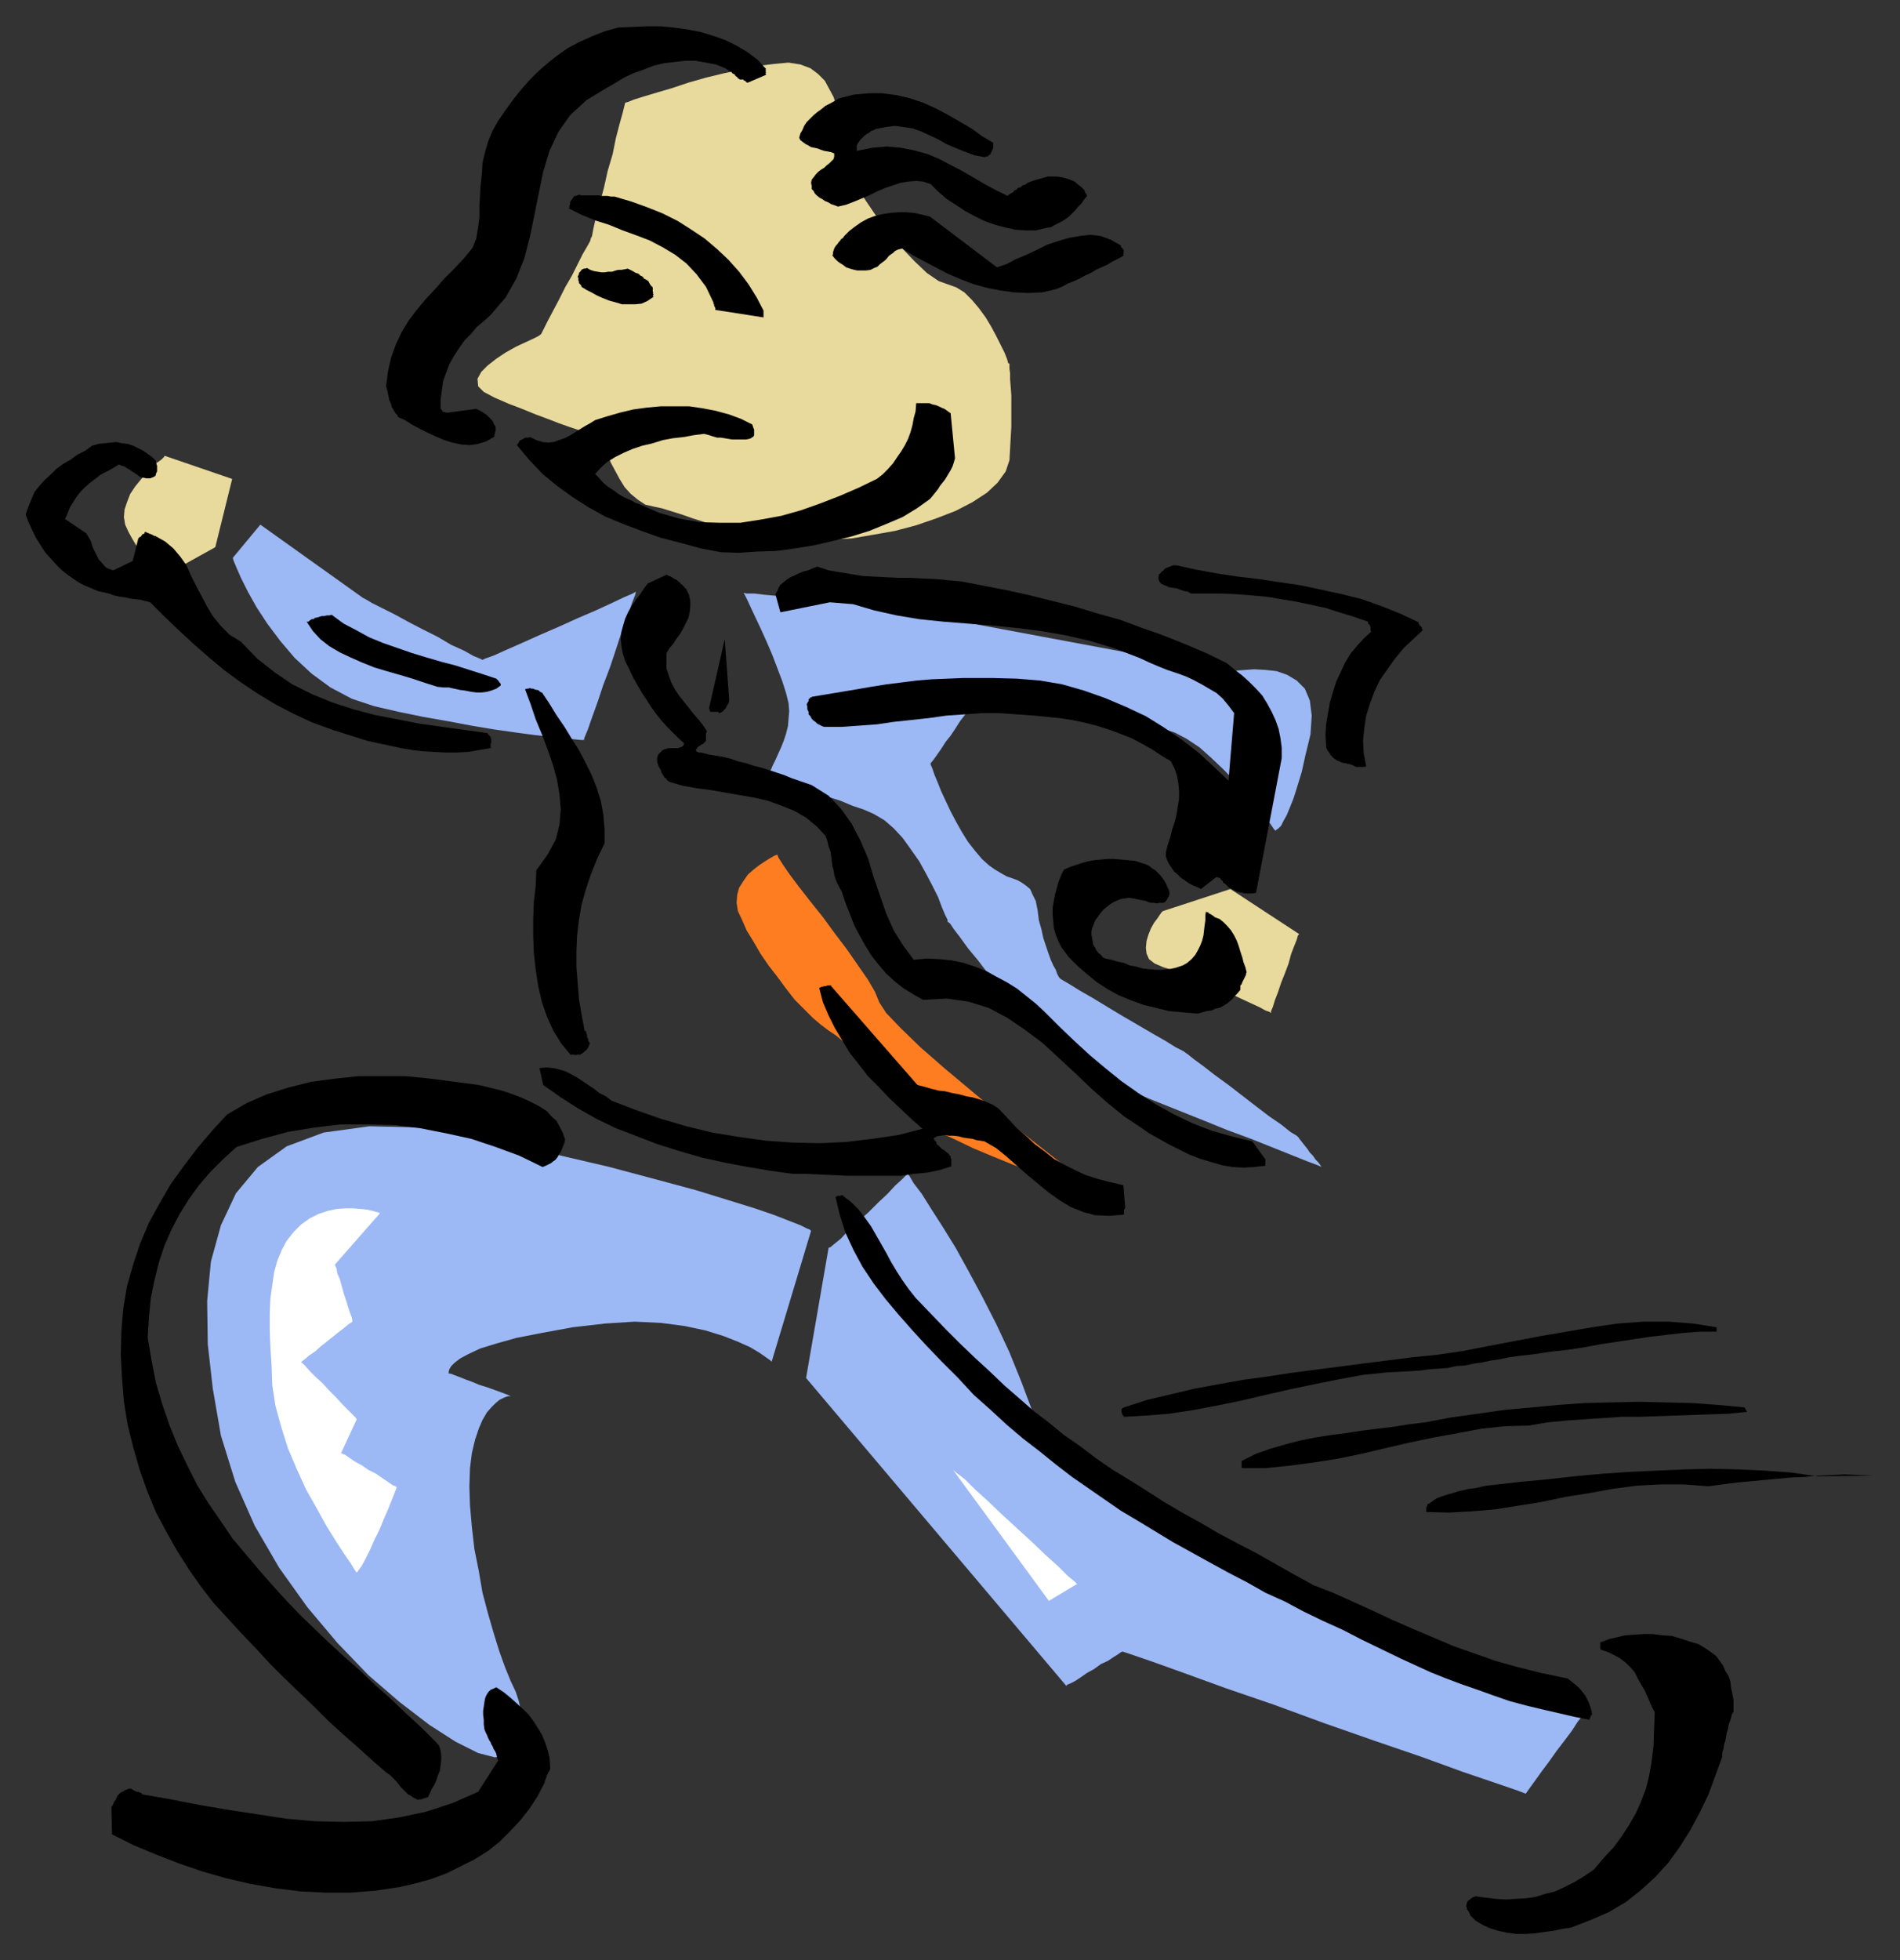
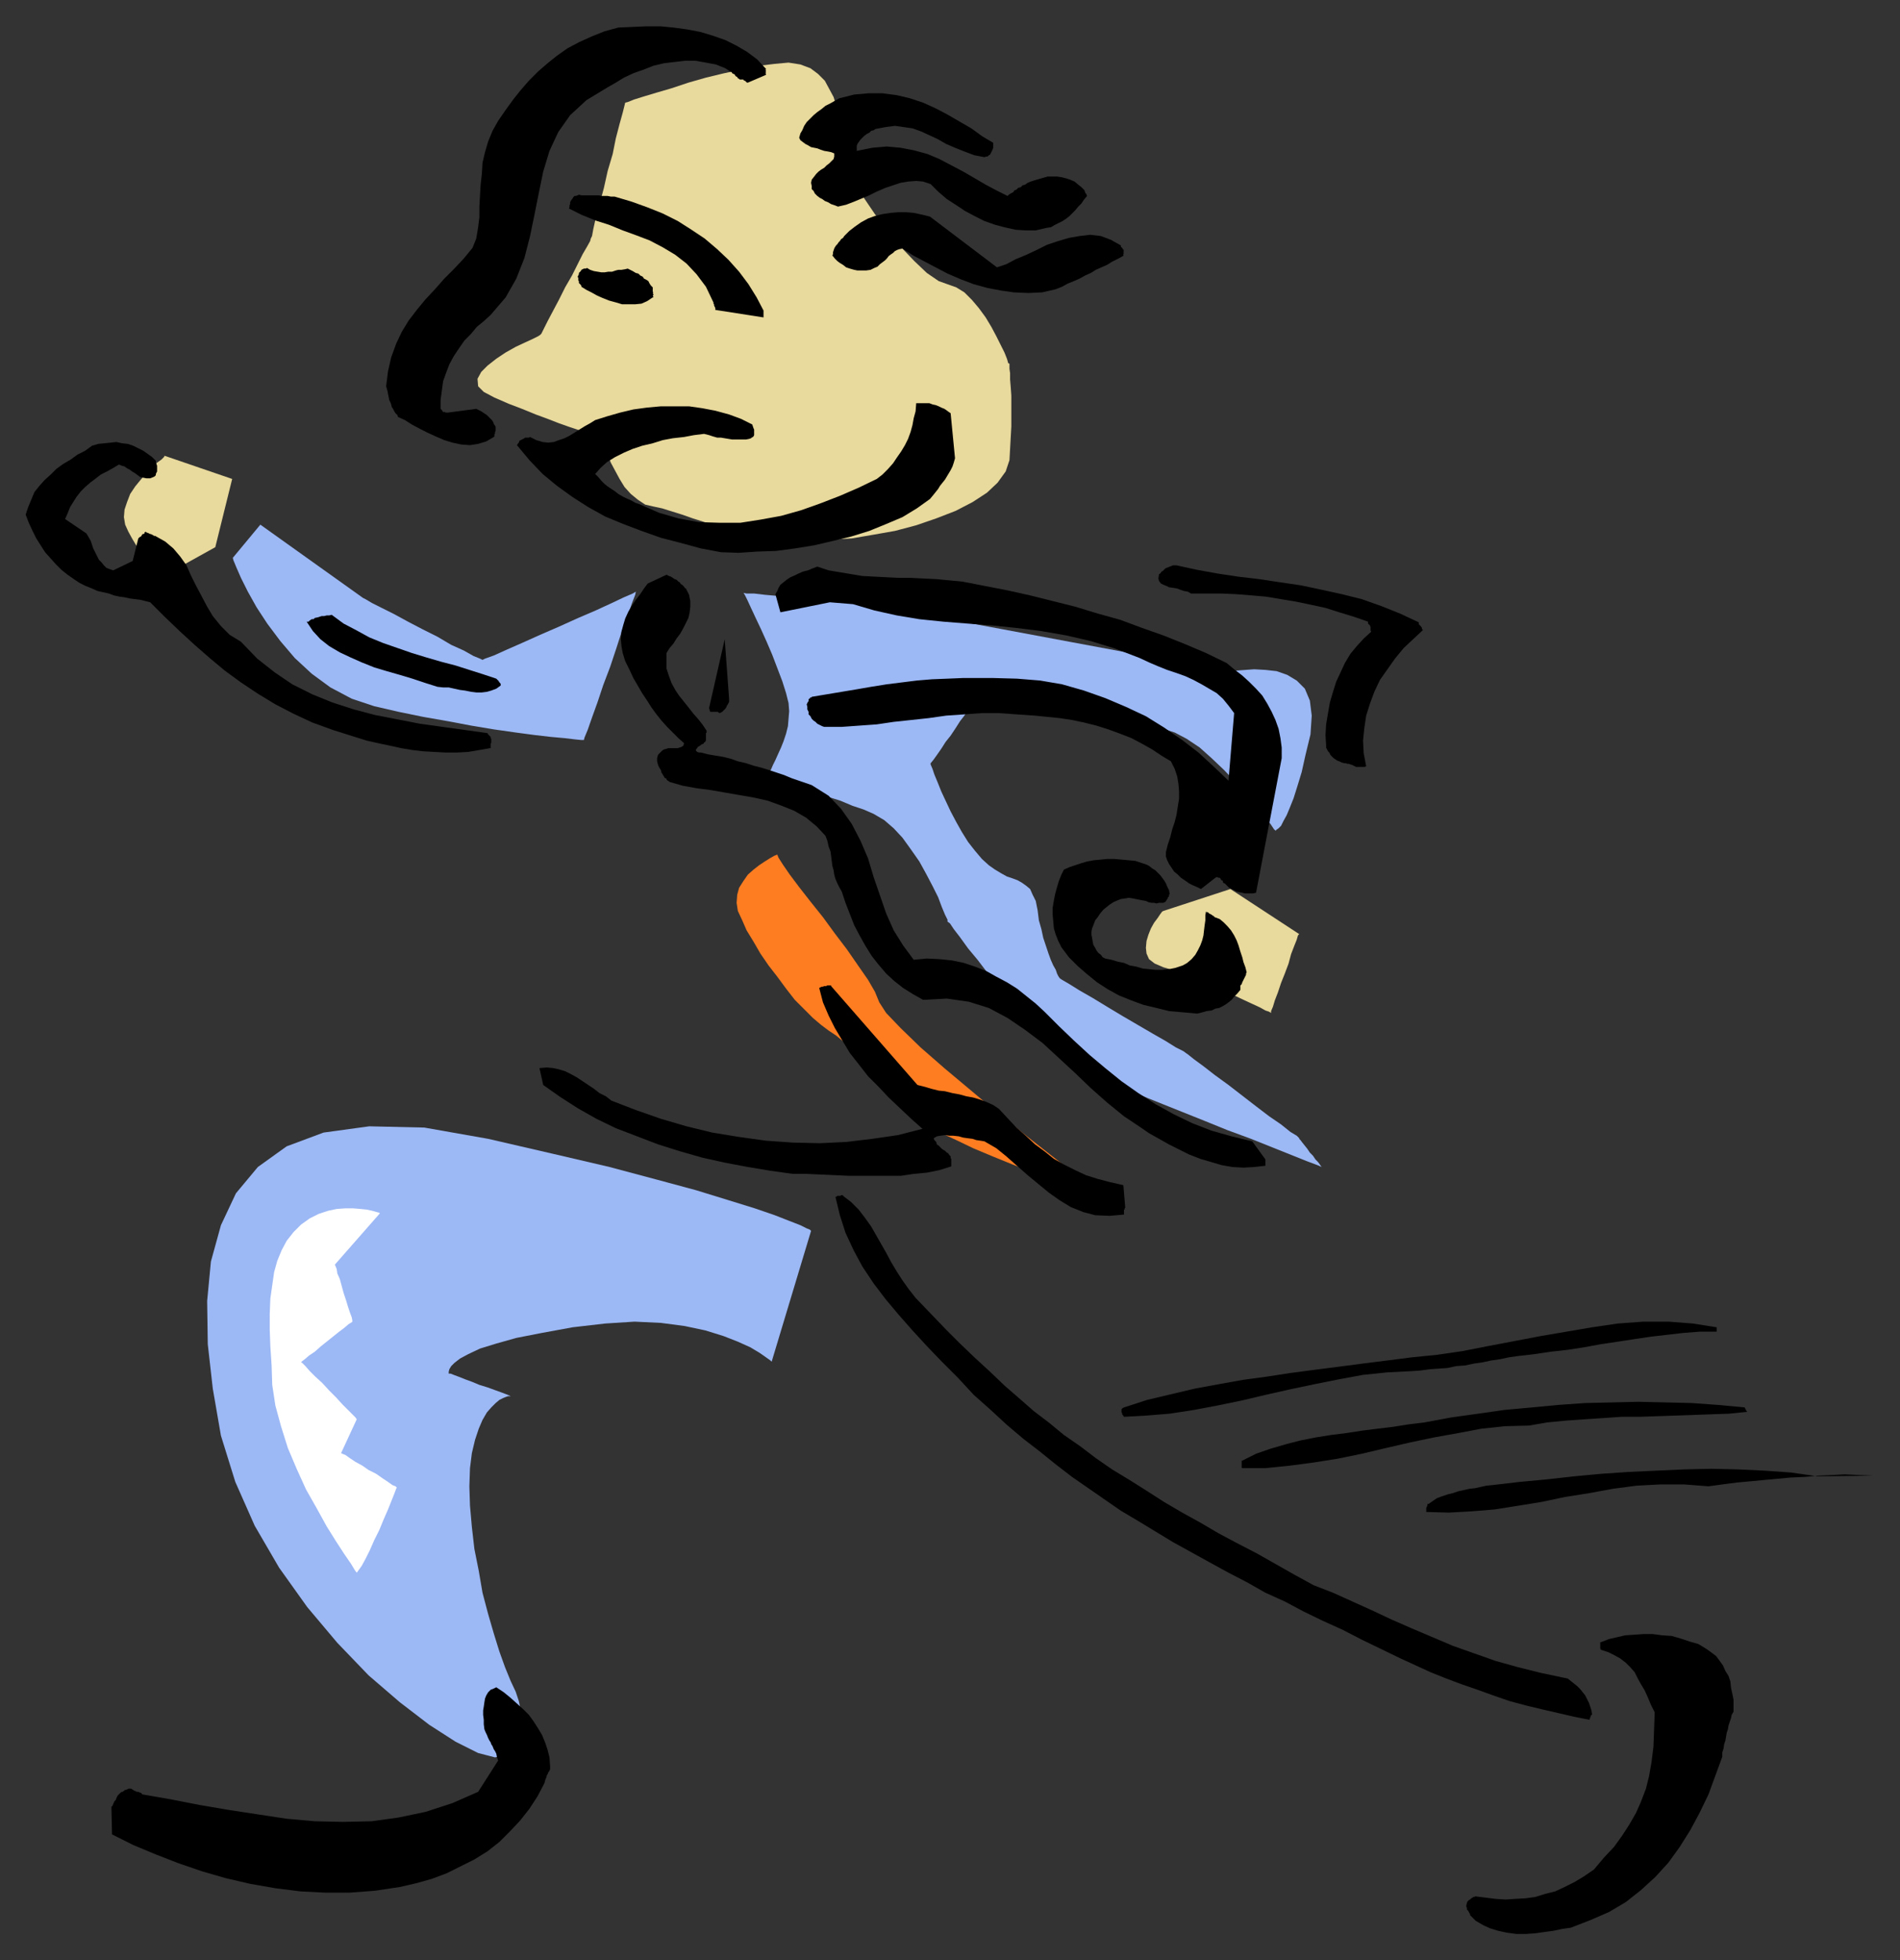
<svg xmlns="http://www.w3.org/2000/svg" xmlns:ns1="http://sodipodi.sourceforge.net/DTD/sodipodi-0.dtd" xmlns:ns2="http://www.inkscape.org/namespaces/inkscape" version="1.0" width="129.808mm" height="133.874mm" id="svg69" ns1:docname="CCM00286.wmf">
  <rect width="100%" height="100%" fill="#333333" stroke="none" />
  <ns1:namedview pagecolor="#ffffff" bordercolor="#666666" borderopacity="1" objecttolerance="10" gridtolerance="10" guidetolerance="10" ns2:pageopacity="0" ns2:pageshadow="2" ns2:window-width="640" ns2:window-height="480" id="namedview71" />
  <defs id="defs3">
    <pattern id="WMFhbasepattern" patternUnits="userSpaceOnUse" width="6" height="6" x="0" y="0" />
  </defs>
  <path style="fill:#e8d99c;fill-rule:evenodd;fill-opacity:1;stroke:none;" d="  M 317.705,229.478   L 300.414,235.134   L 300.091,235.296   L 299.606,235.942   L 298.96,236.912   L 297.99,238.205   L 297.182,239.659   L 296.536,241.275   L 296.051,242.891   L 295.889,244.669   L 296.051,246.124   L 296.697,247.578   L 298.152,248.709   L 300.414,249.679   L 303.161,250.487   L 305.908,251.456   L 308.979,252.749   L 312.049,254.042   L 315.12,255.335   L 318.028,256.628   L 320.776,257.921   L 323.2,259.052   L 325.3,260.021   L 326.755,260.83   L 327.724,261.153   L 328.209,261.476   L 328.209,260.991   L 328.694,259.86   L 329.179,258.244   L 329.987,256.143   L 330.795,253.719   L 331.764,251.295   L 332.734,248.709   L 333.38,246.285   L 334.188,244.184   L 334.835,242.568   L 335.158,241.437   L 335.481,241.114   L 317.705,229.478   L 317.705,229.478  z " id="path5" />
  <path style="fill:#e8d99c;fill-rule:evenodd;fill-opacity:1;stroke:none;" d="  M 55.59,141.242   L 59.954,123.627   L 42.501,117.648   L 42.339,117.971   L 41.693,118.618   L 40.562,119.426   L 39.269,120.718   L 37.814,122.173   L 36.36,123.789   L 34.906,125.567   L 33.613,127.506   L 32.805,129.607   L 32.158,131.546   L 31.997,133.485   L 32.32,135.424   L 33.128,137.202   L 34.098,138.98   L 35.067,140.596   L 36.36,142.212   L 37.33,143.505   L 38.461,144.798   L 39.592,145.929   L 40.4,146.737   L 41.37,147.545   L 41.854,148.03   L 42.339,148.514   L 42.501,148.514   L 55.59,141.242   L 55.59,141.242  z " id="path7" />
  <path style="fill:#e8d99c;fill-rule:evenodd;fill-opacity:1;stroke:none;" d="  M 216.867,33.775   L 216.867,33.614   L 216.867,32.644   L 216.705,31.19   L 216.382,29.412   L 215.897,27.15   L 215.251,25.049   L 214.12,22.948   L 212.989,20.847   L 211.211,19.069   L 209.272,17.615   L 206.686,16.645   L 203.616,16.16   L 200.061,16.484   L 196.021,16.968   L 191.657,17.938   L 186.971,18.908   L 182.285,20.039   L 177.76,21.332   L 173.397,22.786   L 169.518,23.917   L 166.286,24.887   L 163.701,25.695   L 162.085,26.342   L 161.438,26.503   L 161.277,27.15   L 160.792,29.089   L 159.984,31.998   L 159.014,35.715   L 158.206,39.755   L 156.913,44.118   L 155.944,48.481   L 154.813,52.683   L 153.843,56.238   L 153.197,59.147   L 152.873,60.925   L 152.55,61.571   L 152.389,62.218   L 151.581,63.672   L 150.449,65.611   L 149.157,68.197   L 147.702,71.106   L 145.925,74.176   L 144.309,77.409   L 142.854,80.156   L 141.4,82.903   L 140.43,84.842   L 139.784,86.135   L 139.461,86.458   L 138.976,86.782   L 137.683,87.428   L 135.582,88.398   L 133.158,89.529   L 130.573,90.983   L 128.149,92.599   L 125.886,94.377   L 124.27,95.993   L 123.301,97.771   L 123.462,99.71   L 124.917,101.164   L 127.664,102.619   L 131.381,104.235   L 134.774,105.528   L 138.329,106.982   L 141.4,108.113   L 144.309,109.245   L 147.056,110.214   L 149.48,111.022   L 151.581,111.83   L 153.197,112.315   L 154.489,112.8   L 155.297,112.961   L 155.459,112.961   L 155.621,113.285   L 155.944,114.416   L 156.267,115.709   L 156.913,117.325   L 157.721,119.426   L 158.853,121.527   L 159.984,123.627   L 161.277,125.728   L 162.893,127.506   L 164.67,128.96   L 166.609,130.253   L 168.71,130.738   L 170.973,131.223   L 173.558,132.031   L 176.144,132.839   L 178.891,133.808   L 181.961,134.778   L 185.355,135.748   L 188.749,136.717   L 192.465,137.687   L 196.344,138.495   L 200.545,139.141   L 205.07,139.465   L 209.595,139.465   L 214.605,139.303   L 219.937,138.98   L 225.593,138.01   L 231.088,137.041   L 236.582,135.586   L 241.753,133.808   L 246.763,131.869   L 251.126,129.607   L 254.843,127.183   L 257.59,124.597   L 259.691,121.688   L 260.661,118.779   L 260.822,115.87   L 260.984,112.961   L 261.145,110.053   L 261.145,107.305   L 261.145,104.72   L 261.145,102.134   L 260.984,99.872   L 260.822,97.932   L 260.822,96.316   L 260.661,95.185   L 260.661,94.377   L 260.661,93.892   L 260.337,93.731   L 260.014,92.599   L 259.368,90.983   L 258.398,89.044   L 257.267,86.782   L 255.974,84.357   L 254.52,81.933   L 252.742,79.509   L 250.965,77.409   L 249.025,75.469   L 246.925,74.176   L 244.662,73.368   L 242.4,72.56   L 239.329,70.46   L 236.097,67.389   L 232.704,63.834   L 229.31,59.794   L 225.917,55.269   L 222.846,50.744   L 220.422,46.38   L 218.321,42.34   L 216.867,38.785   L 216.382,35.876   L 216.867,33.775   L 216.867,33.775  z " id="path9" />
  <path style="fill:#ff7d21;fill-rule:evenodd;fill-opacity:1;stroke:none;" d="  M 200.707,220.59   L 200.707,220.59   L 199.899,220.913   L 198.768,221.56   L 197.475,222.368   L 196.021,223.337   L 194.566,224.469   L 193.112,225.761   L 191.981,227.377   L 190.849,229.155   L 190.365,230.933   L 190.203,233.034   L 190.526,235.134   L 191.657,237.558   L 192.789,240.144   L 194.566,243.053   L 196.344,246.124   L 198.445,249.194   L 200.707,252.103   L 202.969,255.173   L 205.232,258.082   L 207.656,260.506   L 209.918,262.769   L 212.019,264.546   L 213.958,266.001   L 215.897,267.294   L 217.837,268.91   L 219.776,270.849   L 222.038,273.111   L 224.139,275.374   L 226.563,277.798   L 228.825,280.222   L 231.088,282.808   L 233.512,285.07   L 235.774,287.333   L 238.198,289.11   L 240.299,290.888   L 243.046,292.504   L 246.925,294.282   L 251.288,296.382   L 256.297,298.483   L 261.469,300.584   L 266.801,302.685   L 271.972,304.624   L 276.82,306.402   L 280.86,307.856   L 284.092,308.988   L 286.193,309.796   L 287.001,310.119   L 285.708,309.149   L 282.8,306.887   L 277.952,303.331   L 271.972,298.645   L 265.185,293.312   L 258.075,287.656   L 250.965,281.676   L 244.016,275.859   L 237.713,270.364   L 232.542,265.354   L 228.825,261.476   L 227.048,258.729   L 225.917,255.981   L 224.139,252.911   L 221.553,249.194   L 218.645,244.992   L 215.574,240.952   L 212.504,236.75   L 209.272,232.71   L 206.363,228.993   L 203.939,225.761   L 202.161,223.176   L 201.03,221.398   L 200.707,220.59   L 200.707,220.59  z " id="path11" />
  <path style="fill:#9cb8f5;fill-rule:evenodd;fill-opacity:1;stroke:none;" d="  M 224.139,155.948   L 317.705,173.402   L 318.028,173.402   L 319.483,173.078   L 321.584,172.917   L 323.846,172.755   L 326.755,172.917   L 329.664,173.24   L 332.411,174.21   L 334.835,175.664   L 336.936,177.765   L 338.228,180.835   L 338.713,184.714   L 338.39,189.562   L 337.097,194.895   L 336.128,199.258   L 334.996,202.975   L 334.027,206.046   L 333.057,208.47   L 332.249,210.409   L 331.441,211.863   L 330.795,213.156   L 330.148,213.803   L 329.664,214.126   L 329.502,214.287   L 329.502,214.449   L 329.017,214.126   L 328.048,212.671   L 326.432,210.732   L 324.492,208.146   L 321.907,205.238   L 319.16,202.006   L 316.089,198.773   L 312.857,195.703   L 309.787,192.956   L 306.393,190.693   L 303.323,189.077   L 300.252,188.108   L 296.697,187.623   L 292.334,187.138   L 287.324,186.653   L 282.153,186.007   L 276.497,185.522   L 271.003,184.714   L 265.67,184.067   L 260.822,183.583   L 256.782,183.098   L 253.55,182.613   L 251.288,182.451   L 250.641,182.29   L 250.48,182.613   L 249.833,183.421   L 249.025,184.714   L 247.894,186.168   L 246.763,187.946   L 245.47,189.885   L 244.177,191.501   L 243.046,193.279   L 241.915,194.895   L 241.107,196.026   L 240.461,196.834   L 240.299,196.996   L 240.299,197.319   L 240.784,198.45   L 241.269,199.905   L 242.077,201.844   L 243.046,204.268   L 244.177,206.692   L 245.47,209.439   L 246.925,212.187   L 248.379,214.772   L 249.995,217.358   L 251.773,219.62   L 253.55,221.721   L 255.328,223.337   L 256.944,224.469   L 258.56,225.438   L 260.014,226.246   L 261.469,226.731   L 262.761,227.216   L 263.892,227.862   L 265.024,228.67   L 265.993,229.478   L 266.64,230.933   L 267.448,232.549   L 267.933,234.973   L 268.256,237.558   L 268.902,239.821   L 269.387,242.083   L 270.033,244.023   L 270.68,245.962   L 271.326,247.74   L 271.972,249.194   L 272.619,250.325   L 272.942,251.295   L 273.265,251.941   L 273.588,252.426   L 273.75,252.588   L 274.235,252.911   L 276.174,254.042   L 278.76,255.658   L 282.153,257.597   L 285.87,259.86   L 289.91,262.284   L 293.788,264.546   L 297.667,266.809   L 301.06,268.748   L 303.646,270.364   L 305.585,271.334   L 306.232,271.819   L 306.716,272.142   L 308.332,273.435   L 310.756,275.212   L 313.665,277.475   L 317.22,280.06   L 320.776,282.808   L 324.331,285.555   L 327.724,288.141   L 330.795,290.242   L 333.219,292.181   L 334.835,293.15   L 335.481,293.797   L 335.481,293.958   L 335.804,294.282   L 336.289,294.928   L 336.936,295.736   L 337.582,296.544   L 338.228,297.514   L 339.036,298.322   L 339.683,299.291   L 340.329,299.938   L 340.814,300.584   L 341.137,301.069   L 341.299,301.231   L 340.168,300.746   L 337.582,299.776   L 333.542,298.16   L 328.694,296.221   L 323.038,293.958   L 316.897,291.696   L 310.918,289.272   L 305.262,287.009   L 300.414,285.07   L 296.374,283.454   L 293.788,282.323   L 292.819,282   L 292.172,281.515   L 290.718,280.707   L 288.456,279.252   L 285.547,277.475   L 282.315,275.374   L 278.76,273.273   L 275.366,271.011   L 272.134,269.071   L 269.225,267.132   L 266.963,265.678   L 265.509,264.546   L 265.024,264.385   L 264.539,263.9   L 263.408,262.446   L 261.792,260.183   L 259.691,257.436   L 257.267,254.365   L 255.005,251.133   L 252.419,247.74   L 249.995,244.831   L 247.894,241.922   L 246.278,239.821   L 245.309,238.366   L 244.662,237.882   L 244.662,237.397   L 244.016,236.104   L 243.208,234.165   L 242.238,231.579   L 240.784,228.67   L 239.168,225.6   L 237.39,222.368   L 235.128,219.136   L 233.027,216.227   L 230.765,213.803   L 228.341,211.702   L 225.593,210.086   L 223.008,208.954   L 220.099,207.985   L 217.029,206.692   L 213.958,205.722   L 211.049,204.591   L 208.141,203.46   L 205.393,202.49   L 202.969,201.682   L 201.03,200.874   L 199.414,200.389   L 198.606,200.066   L 198.121,199.905   L 198.283,199.743   L 198.606,199.42   L 199.091,198.612   L 199.576,197.481   L 200.222,196.188   L 200.869,194.733   L 201.677,192.956   L 202.323,191.34   L 202.969,189.4   L 203.454,187.461   L 203.616,185.522   L 203.777,183.583   L 203.616,181.482   L 202.969,178.896   L 202,175.826   L 200.707,172.432   L 199.414,169.038   L 197.96,165.645   L 196.505,162.412   L 195.051,159.342   L 193.92,156.918   L 192.95,154.817   L 192.304,153.524   L 191.981,153.039   L 192.789,153.201   L 194.728,153.201   L 197.475,153.524   L 201.03,153.847   L 205.07,154.171   L 209.272,154.494   L 213.312,154.817   L 217.19,155.302   L 220.422,155.463   L 222.685,155.787   L 224.139,155.948   L 224.139,155.948   L 224.139,155.948  z " id="path13" />
  <path style="fill:#9cb8f5;fill-rule:evenodd;fill-opacity:1;stroke:none;" d="  M 67.226,135.424   L 60.115,143.99   L 60.277,144.636   L 61.085,146.575   L 62.216,149.161   L 63.994,152.716   L 66.256,156.756   L 69.003,160.958   L 72.397,165.483   L 76.114,169.846   L 80.477,173.886   L 85.325,177.442   L 90.819,180.351   L 96.637,182.29   L 102.939,183.744   L 109.241,185.037   L 115.705,186.168   L 121.685,187.299   L 127.502,188.269   L 133.158,189.077   L 138.006,189.724   L 142.208,190.208   L 145.763,190.532   L 148.51,190.855   L 150.126,191.016   L 150.773,191.016   L 150.934,190.37   L 151.742,188.431   L 152.873,185.199   L 154.328,181.159   L 155.782,176.795   L 157.56,172.109   L 159.176,167.261   L 160.63,162.736   L 162.085,158.857   L 163.216,155.625   L 164.024,153.524   L 164.185,152.716   L 163.377,153.201   L 161.115,154.171   L 158.045,155.625   L 153.843,157.564   L 149.318,159.504   L 144.309,161.766   L 139.461,163.867   L 134.774,165.968   L 130.734,167.745   L 127.502,169.2   L 125.24,170.008   L 124.593,170.331   L 123.947,170.008   L 122.331,169.361   L 119.745,167.907   L 116.513,166.453   L 112.958,164.352   L 109.08,162.412   L 105.363,160.473   L 101.808,158.534   L 98.576,156.918   L 95.99,155.625   L 94.374,154.655   L 93.728,154.332   L 67.226,135.424   L 67.226,135.424  z " id="path15" />
-   <path style="fill:#9cb8f5;fill-rule:evenodd;fill-opacity:1;stroke:none;" d="  M 213.958,322.078   L 208.141,355.691   L 275.366,435.201   L 275.528,434.877   L 276.336,434.554   L 277.628,433.908   L 279.083,432.938   L 280.699,431.807   L 282.476,430.837   L 284.254,429.545   L 286.032,428.736   L 287.486,427.767   L 288.779,426.959   L 289.425,426.474   L 289.91,426.312   L 291.849,426.959   L 297.505,428.898   L 306.07,431.969   L 316.736,435.847   L 329.017,440.049   L 341.784,444.735   L 354.712,449.26   L 366.993,453.462   L 377.659,457.34   L 386.224,460.249   L 391.88,462.189   L 393.98,462.997   L 394.304,462.512   L 395.112,461.381   L 396.404,459.603   L 398.02,457.34   L 399.96,454.755   L 401.899,452.008   L 404,449.26   L 405.939,446.675   L 407.393,444.412   L 408.848,442.634   L 409.656,441.342   L 410.14,441.018   L 407.393,440.049   L 400.121,437.463   L 389.132,433.423   L 375.235,428.09   L 359.075,421.626   L 342.107,414.354   L 324.816,406.435   L 308.332,398.032   L 293.142,389.467   L 280.699,380.902   L 271.488,372.337   L 266.64,364.418   L 263.731,356.661   L 260.661,349.066   L 257.267,341.793   L 253.712,334.844   L 250.157,328.219   L 246.763,322.078   L 243.369,316.583   L 240.461,312.058   L 238.037,308.18   L 235.936,305.432   L 234.805,303.493   L 234.32,303.008   L 233.835,303.493   L 232.865,304.463   L 231.088,306.079   L 229.149,308.18   L 226.725,310.442   L 224.139,313.028   L 221.553,315.29   L 219.129,317.553   L 217.19,319.654   L 215.413,321.108   L 214.443,321.916   L 213.958,322.078   L 213.958,322.078  z " id="path17" />
  <path style="fill:#9cb8f5;fill-rule:evenodd;fill-opacity:1;stroke:none;" d="  M 130.411,452.977   L 127.825,453.624   L 123.462,452.492   L 117.645,449.583   L 110.857,445.22   L 103.262,439.402   L 95.182,432.453   L 87.102,424.05   L 79.346,414.839   L 72.074,404.657   L 65.771,393.83   L 60.762,382.518   L 57.045,370.559   L 54.944,358.439   L 53.651,346.965   L 53.49,335.814   L 54.459,325.633   L 57.045,316.26   L 60.923,308.018   L 66.579,301.231   L 74.013,295.898   L 83.547,292.342   L 95.344,290.726   L 109.565,291.05   L 126.048,293.958   L 142.854,297.837   L 157.398,301.231   L 169.518,304.463   L 179.699,307.21   L 188.102,309.796   L 194.889,311.897   L 200.061,313.674   L 203.777,315.129   L 206.686,316.26   L 208.302,317.068   L 209.11,317.391   L 209.433,317.714   L 199.253,351.49   L 198.929,351.166   L 197.798,350.358   L 196.182,349.227   L 193.758,347.773   L 190.526,346.318   L 186.809,344.864   L 182.123,343.409   L 176.79,342.278   L 170.649,341.47   L 163.862,341.147   L 156.267,341.632   L 147.864,342.601   L 139.945,344.056   L 133.32,345.349   L 128.149,346.803   L 123.947,348.096   L 120.877,349.55   L 118.776,350.682   L 117.321,351.813   L 116.513,352.621   L 116.029,353.429   L 115.867,354.075   L 115.867,354.398   L 115.867,354.56   L 116.352,354.56   L 117.16,354.883   L 118.453,355.368   L 120.069,356.014   L 121.846,356.661   L 123.785,357.469   L 125.886,358.115   L 127.664,358.762   L 129.441,359.408   L 130.734,359.893   L 131.542,360.216   L 131.865,360.378   L 131.704,360.378   L 131.219,360.378   L 130.734,360.539   L 129.926,360.863   L 128.957,361.347   L 127.987,362.155   L 126.856,363.287   L 125.725,364.58   L 124.593,366.519   L 123.624,368.781   L 122.654,371.69   L 121.846,375.084   L 121.361,378.962   L 121.2,383.649   L 121.361,388.659   L 121.846,394.153   L 122.493,399.809   L 123.624,405.465   L 124.593,411.122   L 126.048,416.616   L 127.502,421.626   L 128.957,426.312   L 130.411,430.353   L 131.865,433.908   L 133.158,436.655   L 133.966,439.079   L 134.451,441.342   L 134.774,443.442   L 134.613,445.22   L 134.289,446.836   L 133.966,448.129   L 133.32,449.422   L 132.673,450.553   L 131.865,451.523   L 131.057,452.169   L 130.411,452.977   L 130.411,452.977  z " id="path19" />
  <path style="fill:#000000;fill-rule:evenodd;fill-opacity:1;stroke:none;" d="  M 483.668,380.902   L 469.286,381.063   L 462.499,380.094   L 455.711,379.609   L 448.763,379.286   L 441.814,379.124   L 434.865,379.286   L 427.755,379.609   L 420.644,379.932   L 413.534,380.417   L 406.585,381.063   L 399.313,381.871   L 392.364,382.518   L 385.416,383.326   L 383.8,383.487   L 382.345,383.81   L 380.891,384.134   L 379.436,384.295   L 377.982,384.618   L 376.528,384.942   L 375.073,385.426   L 373.78,385.75   L 372.326,386.235   L 371.033,386.719   L 370.064,387.366   L 368.932,388.174   L 368.771,388.174   L 368.609,388.174   L 368.609,388.335   L 368.609,388.497   L 368.609,388.497   L 368.448,388.82   L 368.448,388.982   L 368.286,389.143   L 368.286,389.305   L 368.286,389.628   L 368.286,389.951   L 368.286,390.275   L 374.104,390.436   L 379.921,390.113   L 385.9,389.628   L 392.041,388.659   L 398.02,387.689   L 404.161,386.396   L 410.302,385.426   L 416.443,384.295   L 422.584,383.487   L 428.724,383.164   L 434.865,383.164   L 441.168,383.649   L 444.723,383.164   L 448.439,382.679   L 451.995,382.356   L 455.388,382.033   L 458.943,381.71   L 462.337,381.386   L 466.054,381.225   L 469.447,380.902   L 473.003,380.74   L 476.396,380.578   L 479.951,380.74   L 483.668,380.902   L 483.668,380.902  z " id="path21" />
  <path style="fill:#000000;fill-rule:evenodd;fill-opacity:1;stroke:none;" d="  M 450.54,363.287   L 443.591,362.64   L 436.804,362.155   L 430.017,361.994   L 423.068,361.832   L 416.281,361.994   L 409.332,362.155   L 402.384,362.64   L 395.596,363.287   L 388.486,363.933   L 381.699,364.903   L 374.75,365.872   L 367.801,367.165   L 363.761,367.65   L 359.721,368.296   L 355.681,368.781   L 351.803,369.266   L 347.601,369.912   L 343.723,370.397   L 339.683,371.044   L 335.643,371.852   L 331.926,372.821   L 328.048,373.953   L 324.331,375.245   L 320.776,377.023   L 320.614,377.023   L 320.614,377.185   L 320.614,377.346   L 320.614,377.508   L 320.614,377.669   L 320.614,377.831   L 320.614,377.993   L 320.614,378.154   L 320.614,378.316   L 320.614,378.639   L 320.614,378.801   L 320.776,378.962   L 326.755,378.962   L 333.057,378.316   L 339.198,377.508   L 345.339,376.538   L 351.641,375.245   L 357.782,373.791   L 364.084,372.337   L 370.225,371.044   L 376.528,369.912   L 382.507,368.781   L 388.648,368.135   L 394.788,367.973   L 399.475,367.165   L 404.484,366.68   L 409.171,366.357   L 414.019,366.034   L 418.705,365.711   L 423.392,365.711   L 428.078,365.549   L 432.764,365.388   L 437.451,365.226   L 441.814,365.064   L 446.5,364.903   L 451.187,364.418   L 451.025,364.256   L 451.025,364.256   L 451.025,364.256   L 450.863,364.095   L 450.863,363.933   L 450.702,363.772   L 450.702,363.61   L 450.702,363.61   L 450.54,363.448   L 450.54,363.287   L 450.54,363.287   L 450.54,363.287   L 450.54,363.287  z " id="path23" />
  <path style="fill:#000000;fill-rule:evenodd;fill-opacity:1;stroke:none;" d="  M 447.631,441.826   L 447.631,440.21   L 447.631,438.756   L 447.308,437.14   L 446.985,435.685   L 446.823,434.069   L 446.339,432.615   L 445.531,431.322   L 444.884,429.868   L 444.076,428.736   L 443.107,427.444   L 441.814,426.474   L 440.683,425.666   L 438.582,424.373   L 436.32,423.727   L 433.896,422.919   L 431.633,422.272   L 429.209,422.111   L 426.785,421.787   L 424.361,421.787   L 422.099,421.949   L 419.675,422.111   L 417.574,422.596   L 415.473,423.08   L 413.372,423.888   L 413.211,423.888   L 413.211,424.05   L 413.211,424.212   L 413.211,424.373   L 413.211,424.373   L 413.211,424.535   L 413.211,424.696   L 413.211,425.02   L 413.211,425.181   L 413.211,425.343   L 413.211,425.504   L 413.372,425.828   L 415.312,426.474   L 416.928,427.282   L 418.382,428.09   L 419.836,429.221   L 420.968,430.353   L 422.099,431.645   L 422.907,433.261   L 423.715,434.716   L 424.684,436.332   L 425.492,438.11   L 426.3,440.049   L 427.27,441.988   L 427.108,446.513   L 426.947,450.876   L 426.462,454.755   L 425.816,458.472   L 425.008,461.704   L 423.715,465.097   L 422.422,468.006   L 420.644,471.077   L 418.867,473.824   L 416.766,476.733   L 414.18,479.48   L 411.595,482.551   L 409.009,484.328   L 406.585,485.783   L 404,487.076   L 401.576,488.207   L 398.99,488.853   L 396.404,489.661   L 393.98,489.985   L 391.233,490.146   L 388.809,490.308   L 386.224,490.146   L 383.638,489.823   L 381.052,489.5   L 380.891,489.5   L 380.729,489.661   L 380.406,489.661   L 380.244,489.823   L 379.921,489.985   L 379.76,490.146   L 379.598,490.308   L 379.275,490.469   L 378.952,490.793   L 378.79,491.116   L 378.79,491.277   L 378.628,491.762   L 378.628,491.924   L 378.628,492.085   L 378.628,492.247   L 378.79,492.409   L 378.79,492.57   L 378.79,492.893   L 378.952,493.055   L 379.113,493.217   L 379.275,493.54   L 379.436,493.863   L 379.598,494.025   L 379.598,494.348   L 381.052,495.802   L 382.992,496.934   L 384.769,497.742   L 386.87,498.388   L 389.132,498.873   L 391.556,499.196   L 393.98,499.196   L 396.404,499.034   L 398.667,498.711   L 401.091,498.388   L 403.353,497.903   L 405.616,497.58   L 410.625,495.641   L 415.473,493.54   L 419.836,490.954   L 423.715,487.884   L 427.432,484.49   L 430.825,480.773   L 433.734,476.733   L 436.481,472.37   L 438.905,467.845   L 441.168,463.158   L 442.945,458.31   L 444.723,453.462   L 444.723,452.331   L 445.046,451.361   L 445.207,450.23   L 445.531,449.26   L 445.692,448.291   L 445.854,447.321   L 446.177,446.351   L 446.339,445.382   L 446.662,444.412   L 446.985,443.442   L 447.147,442.634   L 447.631,441.826   L 447.631,441.826  z " id="path25" />
  <path style="fill:#000000;fill-rule:evenodd;fill-opacity:1;stroke:none;" d="  M 443.268,342.601   L 437.128,341.632   L 430.825,341.147   L 424.361,341.147   L 417.736,341.632   L 411.11,342.601   L 404.484,343.733   L 397.859,344.864   L 391.072,346.157   L 384.284,347.449   L 377.659,348.742   L 371.033,349.712   L 364.569,350.358   L 358.267,351.166   L 351.803,351.974   L 345.662,352.782   L 339.36,353.59   L 333.219,354.398   L 326.916,355.368   L 320.937,356.176   L 314.635,357.307   L 308.494,358.439   L 302.353,359.893   L 296.212,361.347   L 290.233,363.287   L 289.91,363.448   L 289.748,363.61   L 289.748,363.61   L 289.587,363.772   L 289.587,363.933   L 289.587,364.256   L 289.587,364.256   L 289.587,364.58   L 289.748,364.741   L 289.748,365.064   L 289.91,365.226   L 290.233,365.711   L 296.051,365.388   L 302.03,364.903   L 308.332,363.933   L 314.312,362.802   L 320.614,361.509   L 326.755,360.055   L 333.219,358.6   L 339.36,357.307   L 345.824,356.014   L 351.964,354.883   L 358.267,354.237   L 364.569,353.914   L 366.832,353.752   L 369.256,353.429   L 371.518,353.267   L 373.78,353.106   L 376.043,352.621   L 378.305,352.459   L 380.568,351.974   L 382.83,351.651   L 385.092,351.166   L 387.355,350.843   L 389.617,350.358   L 391.88,350.035   L 396.081,349.55   L 400.444,348.904   L 404.808,348.419   L 409.009,347.773   L 413.372,346.965   L 417.736,346.318   L 421.937,345.672   L 426.3,345.025   L 430.502,344.541   L 434.704,344.056   L 438.905,343.733   L 443.268,343.733   L 443.268,343.733   L 443.268,343.733   L 443.268,343.571   L 443.268,343.409   L 443.268,343.248   L 443.268,343.086   L 443.268,343.086   L 443.268,342.925   L 443.268,342.763   L 443.268,342.601   L 443.268,342.601   L 443.268,342.601   L 443.268,342.601  z " id="path27" />
  <path style="fill:#000000;fill-rule:evenodd;fill-opacity:1;stroke:none;" d="  M 411.11,442.634   L 410.948,441.503   L 410.625,440.534   L 410.302,439.564   L 409.817,438.594   L 409.332,437.625   L 408.686,436.817   L 408.04,436.009   L 407.232,435.201   L 406.424,434.554   L 405.616,433.908   L 404.808,433.261   L 404,433.1   L 397.859,431.807   L 392.041,430.353   L 386.224,428.736   L 380.729,426.797   L 375.235,424.858   L 369.902,422.596   L 364.569,420.333   L 359.398,418.071   L 354.227,415.647   L 349.217,413.384   L 344.208,411.122   L 339.198,409.182   L 334.188,406.435   L 329.34,403.688   L 324.492,400.941   L 319.483,398.355   L 314.635,395.769   L 309.948,393.022   L 305.262,390.436   L 300.576,387.689   L 296.051,384.78   L 291.688,382.033   L 287.163,379.286   L 282.961,376.377   L 278.921,373.306   L 274.72,370.397   L 271.003,367.327   L 266.963,364.256   L 263.084,360.863   L 259.368,357.631   L 255.651,354.075   L 251.773,350.52   L 247.894,346.803   L 244.177,343.086   L 240.299,339.046   L 236.421,335.006   L 234.643,332.743   L 233.027,330.481   L 231.573,328.219   L 230.118,325.794   L 228.825,323.37   L 227.533,321.108   L 226.24,318.845   L 224.947,316.583   L 223.331,314.321   L 221.715,312.22   L 219.776,310.28   L 217.675,308.664   L 217.675,308.503   L 217.675,308.503   L 217.513,308.503   L 217.352,308.503   L 217.19,308.503   L 217.029,308.664   L 216.867,308.664   L 216.705,308.664   L 216.382,308.664   L 216.221,308.664   L 216.059,308.826   L 215.736,308.988   L 216.867,313.674   L 218.321,318.199   L 220.422,322.724   L 222.685,326.926   L 225.593,331.289   L 228.664,335.329   L 232.057,339.369   L 235.613,343.409   L 239.329,347.449   L 243.208,351.49   L 247.409,355.691   L 251.449,360.055   L 255.813,363.933   L 260.014,367.812   L 264.216,371.367   L 268.417,374.599   L 272.619,377.993   L 276.82,381.225   L 281.022,384.134   L 285.224,387.043   L 289.425,389.951   L 293.788,392.537   L 298.313,395.284   L 302.838,398.032   L 307.524,400.617   L 312.211,403.203   L 317.22,405.95   L 321.907,408.374   L 326.755,411.122   L 331.764,413.384   L 336.612,415.97   L 341.622,418.394   L 346.632,420.656   L 351.641,423.242   L 356.651,425.666   L 361.66,428.09   L 365.539,429.868   L 369.417,431.645   L 373.457,433.261   L 377.336,434.716   L 381.537,436.17   L 385.577,437.625   L 389.779,439.079   L 393.98,440.21   L 398.02,441.18   L 402.222,442.15   L 406.424,443.119   L 410.464,443.927   L 410.464,443.766   L 410.464,443.766   L 410.464,443.604   L 410.625,443.442   L 410.625,443.442   L 410.625,443.281   L 410.787,442.958   L 410.787,442.796   L 410.948,442.634   L 410.948,442.634   L 410.948,442.634   L 411.11,442.634   L 411.11,442.634  z " id="path29" />
  <path style="fill:#000000;fill-rule:evenodd;fill-opacity:1;stroke:none;" d="  M 367.155,161.928   L 366.993,161.928   L 366.993,161.928   L 366.993,161.766   L 366.832,161.604   L 366.67,161.443   L 366.508,161.281   L 366.508,161.281   L 366.347,161.12   L 366.347,160.958   L 366.347,160.796   L 366.347,160.796   L 366.347,160.635   L 361.499,158.372   L 356.651,156.433   L 351.641,154.655   L 346.47,153.363   L 341.299,152.231   L 335.966,151.1   L 330.472,150.292   L 325.139,149.484   L 319.644,148.838   L 314.312,148.03   L 308.979,147.06   L 303.808,145.929   L 303.323,145.929   L 302.838,145.929   L 302.515,146.09   L 302.03,146.252   L 301.707,146.414   L 301.222,146.575   L 300.899,146.737   L 300.576,147.06   L 300.252,147.383   L 299.929,147.545   L 299.606,148.03   L 299.283,148.191   L 299.121,149.322   L 299.283,149.969   L 299.768,150.615   L 300.414,150.939   L 301.222,151.262   L 301.868,151.585   L 303,151.747   L 303.969,151.908   L 304.777,152.231   L 305.747,152.555   L 306.716,152.716   L 307.524,153.201   L 311.403,153.201   L 315.281,153.201   L 319.16,153.363   L 323.2,153.686   L 326.916,154.009   L 330.795,154.655   L 334.673,155.302   L 338.552,156.11   L 342.268,156.918   L 345.824,158.049   L 349.54,159.18   L 353.257,160.473   L 353.257,160.796   L 353.257,160.958   L 353.419,161.12   L 353.58,161.281   L 353.742,161.281   L 353.742,161.604   L 353.904,161.766   L 353.904,162.089   L 353.904,162.251   L 353.904,162.574   L 353.904,162.736   L 354.065,163.059   L 352.126,164.836   L 350.348,166.776   L 348.732,168.715   L 347.278,171.139   L 346.147,173.563   L 345.016,175.987   L 344.208,178.573   L 343.4,181.32   L 342.915,184.067   L 342.43,186.976   L 342.268,189.724   L 342.43,192.471   L 342.43,192.956   L 342.753,193.602   L 342.915,193.925   L 343.238,194.248   L 343.561,194.895   L 343.884,195.218   L 344.369,195.703   L 344.854,196.026   L 345.339,196.349   L 345.824,196.511   L 346.47,196.834   L 347.116,196.996   L 347.44,196.996   L 347.924,197.157   L 348.248,197.157   L 348.732,197.319   L 349.217,197.481   L 349.54,197.642   L 350.187,197.965   L 350.672,197.965   L 351.156,197.965   L 351.803,197.965   L 352.288,197.965   L 352.772,197.804   L 352.126,194.41   L 351.964,191.178   L 352.288,187.946   L 352.772,184.714   L 353.742,181.643   L 354.873,178.573   L 356.328,175.502   L 358.267,172.755   L 360.206,170.008   L 362.468,167.261   L 364.892,164.998   L 367.478,162.574   L 367.316,162.574   L 367.316,162.574   L 367.316,162.574   L 367.316,162.412   L 367.155,162.412   L 367.155,162.251   L 367.155,162.089   L 367.155,162.089   L 367.155,162.089   L 367.155,162.089   L 367.155,162.089   L 367.155,161.928   L 367.155,161.928  z " id="path31" />
  <path style="fill:#000000;fill-rule:evenodd;fill-opacity:1;stroke:none;" d="  M 330.956,195.703   L 330.956,192.956   L 330.633,190.532   L 330.148,188.108   L 329.34,185.845   L 328.371,183.744   L 327.24,181.643   L 325.947,179.542   L 324.331,177.765   L 322.553,175.987   L 320.776,174.371   L 318.675,172.755   L 316.736,171.139   L 311.403,168.553   L 306.07,166.291   L 300.414,164.028   L 294.92,162.089   L 289.264,159.988   L 283.446,158.372   L 277.628,156.595   L 271.811,155.14   L 265.993,153.686   L 260.176,152.393   L 254.358,151.262   L 248.541,150.13   L 245.147,149.807   L 241.753,149.484   L 238.36,149.322   L 235.128,149.161   L 232.057,149.161   L 228.825,148.999   L 225.755,148.838   L 222.685,148.676   L 219.776,148.191   L 216.867,147.706   L 213.958,147.222   L 211.049,146.252   L 209.757,146.737   L 208.625,147.222   L 207.333,147.545   L 206.201,148.03   L 205.232,148.514   L 204.101,148.999   L 203.131,149.646   L 202.323,150.292   L 201.515,150.939   L 201.03,151.747   L 200.707,152.555   L 200.222,153.363   L 201.515,158.049   L 214.281,155.463   L 220.261,155.948   L 225.755,157.564   L 231.573,158.857   L 237.39,159.827   L 243.693,160.473   L 249.833,160.958   L 256.136,161.443   L 262.438,162.089   L 268.902,162.897   L 275.366,164.028   L 281.668,165.483   L 287.971,167.422   L 294.273,169.846   L 296.697,170.977   L 298.96,171.947   L 301.384,172.917   L 303.808,173.725   L 306.07,174.533   L 308.171,175.502   L 310.272,176.634   L 312.211,177.765   L 314.15,178.896   L 315.766,180.351   L 317.22,182.128   L 318.675,184.067   L 317.22,201.521   L 313.504,197.965   L 309.464,194.248   L 305.262,191.016   L 300.576,187.784   L 295.889,184.875   L 290.718,182.451   L 285.385,180.189   L 279.891,178.25   L 274.235,176.634   L 268.579,175.664   L 262.6,175.179   L 256.621,175.018   L 252.581,175.018   L 248.541,175.018   L 244.662,175.179   L 240.622,175.341   L 236.744,175.664   L 232.865,176.149   L 228.987,176.634   L 224.947,177.28   L 221.23,177.926   L 217.352,178.573   L 213.473,179.219   L 209.595,179.866   L 209.595,180.027   L 209.433,180.027   L 209.272,180.027   L 209.11,180.189   L 209.11,180.351   L 208.949,180.351   L 208.787,180.512   L 208.787,180.835   L 208.787,180.997   L 208.625,181.159   L 208.464,181.482   L 208.302,181.805   L 208.464,182.451   L 208.464,183.098   L 208.787,183.744   L 208.787,184.391   L 209.272,184.875   L 209.595,185.522   L 210.08,186.007   L 210.565,186.33   L 211.049,186.815   L 211.696,187.138   L 212.342,187.461   L 212.827,187.623   L 217.352,187.623   L 221.877,187.299   L 226.401,186.976   L 230.765,186.33   L 235.289,185.845   L 239.814,185.36   L 244.339,184.714   L 249.025,184.391   L 253.55,184.067   L 257.913,184.067   L 262.438,184.391   L 267.125,184.714   L 270.356,185.037   L 273.588,185.36   L 276.82,185.845   L 279.891,186.491   L 283.123,187.299   L 286.193,188.269   L 289.264,189.4   L 292.172,190.532   L 294.92,191.986   L 297.505,193.44   L 299.929,195.057   L 302.353,196.511   L 303.323,198.45   L 303.969,200.389   L 304.292,202.329   L 304.454,204.268   L 304.454,206.207   L 304.131,208.146   L 303.808,210.247   L 303.323,212.187   L 302.676,214.126   L 302.192,216.065   L 301.545,218.004   L 301.06,219.944   L 301.06,221.075   L 301.384,222.044   L 301.868,223.014   L 302.515,223.984   L 303.161,224.953   L 304.131,225.761   L 304.939,226.569   L 305.908,227.216   L 307.04,228.024   L 308.009,228.509   L 309.14,228.993   L 310.11,229.478   L 313.827,226.569   L 314.15,226.408   L 314.312,226.408   L 314.635,226.569   L 314.958,226.569   L 315.12,226.731   L 315.281,227.054   L 315.443,227.216   L 315.766,227.377   L 315.766,227.701   L 316.089,228.024   L 316.251,228.024   L 316.574,228.347   L 316.897,228.67   L 317.382,229.155   L 318.028,229.478   L 318.675,229.801   L 319.321,230.125   L 319.968,230.286   L 320.776,230.448   L 321.422,230.609   L 322.23,230.609   L 322.876,230.609   L 323.523,230.609   L 324.331,230.448   L 330.956,195.703   L 330.956,195.703  z " id="path33" />
  <path style="fill:#000000;fill-rule:evenodd;fill-opacity:1;stroke:none;" d="  M 326.755,299.291   L 323.361,294.605   L 318.028,293.312   L 312.857,291.858   L 307.848,289.918   L 303.161,287.656   L 298.475,285.07   L 293.95,282.161   L 289.587,279.091   L 285.385,275.697   L 281.345,272.303   L 277.305,268.587   L 273.427,264.87   L 269.71,261.153   L 267.448,259.052   L 265.024,257.113   L 262.6,255.173   L 260.014,253.557   L 257.267,252.103   L 254.681,250.648   L 251.773,249.517   L 248.864,248.548   L 245.793,247.901   L 242.561,247.578   L 239.329,247.416   L 235.936,247.74   L 233.189,244.023   L 230.765,240.144   L 228.825,235.781   L 227.209,231.094   L 225.593,226.408   L 224.139,221.56   L 222.2,217.035   L 219.937,212.671   L 217.19,208.793   L 213.958,205.399   L 209.595,202.652   L 204.424,200.874   L 202.485,200.066   L 200.545,199.42   L 198.606,198.773   L 196.505,198.127   L 194.566,197.642   L 192.627,196.996   L 190.526,196.511   L 188.749,195.865   L 186.809,195.38   L 184.87,195.057   L 182.931,194.733   L 180.992,194.248   L 180.507,194.248   L 180.022,194.087   L 179.699,193.764   L 179.699,193.602   L 179.699,193.44   L 180.022,193.117   L 180.184,192.794   L 180.507,192.632   L 180.992,192.309   L 181.153,192.148   L 181.638,191.986   L 181.8,191.663   L 182.123,191.501   L 182.123,191.34   L 182.285,191.178   L 182.285,190.855   L 182.285,190.532   L 182.285,190.37   L 182.285,190.047   L 182.285,189.885   L 182.285,189.562   L 182.285,189.239   L 182.446,189.077   L 182.446,188.592   L 181.477,187.138   L 180.345,185.683   L 179.053,184.229   L 177.921,182.775   L 176.629,181.159   L 175.336,179.542   L 174.366,178.088   L 173.397,176.31   L 172.75,174.533   L 172.104,172.594   L 172.104,170.654   L 172.104,168.553   L 172.912,167.261   L 173.881,166.129   L 174.689,164.836   L 175.659,163.544   L 176.467,162.089   L 177.113,160.796   L 177.76,159.504   L 178.083,158.049   L 178.245,156.595   L 178.245,155.14   L 177.921,153.524   L 177.113,151.908   L 176.79,151.747   L 176.629,151.423   L 176.144,150.939   L 175.821,150.777   L 175.497,150.292   L 175.174,150.13   L 174.689,149.646   L 174.205,149.484   L 173.72,149.161   L 173.235,148.838   L 172.75,148.676   L 172.104,148.353   L 167.256,150.615   L 166.286,151.908   L 165.317,153.363   L 164.185,154.817   L 163.216,156.271   L 162.246,157.887   L 161.438,159.665   L 160.953,161.281   L 160.469,163.059   L 160.307,164.998   L 160.469,166.776   L 160.792,168.553   L 161.438,170.654   L 162.569,172.917   L 163.539,175.018   L 164.67,176.957   L 165.801,178.896   L 167.094,180.835   L 168.225,182.613   L 169.518,184.391   L 170.811,186.007   L 172.265,187.623   L 173.72,189.077   L 175.174,190.532   L 176.629,191.824   L 176.467,192.471   L 175.982,192.794   L 175.497,192.956   L 175.013,193.117   L 174.366,193.117   L 173.72,193.117   L 173.235,193.117   L 172.589,193.117   L 172.104,193.279   L 171.457,193.44   L 170.973,193.764   L 170.488,194.248   L 170.003,194.733   L 169.841,195.057   L 169.68,195.703   L 169.68,196.026   L 169.68,196.511   L 169.841,197.157   L 170.003,197.642   L 170.326,198.289   L 170.649,198.773   L 170.811,199.42   L 171.134,199.905   L 171.296,200.228   L 171.457,200.389   L 171.457,200.551   L 171.457,200.551   L 171.619,200.713   L 171.781,200.874   L 171.942,200.874   L 172.104,201.036   L 172.104,201.197   L 172.265,201.359   L 172.427,201.521   L 172.75,201.682   L 172.912,201.844   L 176.305,202.814   L 179.861,203.46   L 183.577,203.945   L 187.294,204.591   L 191.011,205.238   L 194.728,205.884   L 198.283,206.692   L 201.838,207.985   L 205.07,209.278   L 208.141,211.055   L 210.888,213.318   L 213.15,215.742   L 213.635,217.035   L 213.958,218.489   L 214.443,219.782   L 214.605,220.913   L 214.766,222.206   L 214.928,223.499   L 215.251,224.63   L 215.413,225.761   L 215.736,226.893   L 216.221,228.024   L 216.705,228.993   L 217.352,230.125   L 218.321,233.034   L 219.453,235.942   L 220.584,238.851   L 222.038,241.599   L 223.493,244.184   L 225.109,246.77   L 226.886,249.032   L 228.825,251.295   L 230.926,253.234   L 233.189,255.012   L 235.774,256.628   L 238.36,258.082   L 244.501,257.759   L 250.157,258.567   L 255.328,260.183   L 260.176,262.769   L 264.7,265.839   L 269.225,269.233   L 273.427,273.111   L 277.628,276.99   L 281.668,280.868   L 285.87,284.585   L 290.233,288.141   L 294.596,291.05   L 296.697,292.504   L 299.283,293.958   L 301.868,295.413   L 304.454,296.706   L 307.04,297.999   L 309.948,299.13   L 312.696,299.938   L 315.443,300.746   L 318.19,301.231   L 321.099,301.392   L 323.846,301.231   L 326.755,300.907   L 326.755,300.746   L 326.755,300.746   L 326.755,300.584   L 326.755,300.423   L 326.755,300.261   L 326.755,300.099   L 326.755,299.776   L 326.755,299.776   L 326.755,299.453   L 326.755,299.291   L 326.755,299.291   L 326.755,299.291   L 326.755,299.291  z " id="path35" />
  <path style="fill:#000000;fill-rule:evenodd;fill-opacity:1;stroke:none;" d="  M 321.907,250.972   L 321.584,249.679   L 321.099,248.386   L 320.776,247.093   L 320.291,245.639   L 319.806,244.023   L 319.321,242.73   L 318.675,241.437   L 317.867,240.144   L 316.897,239.013   L 315.928,238.043   L 314.958,237.235   L 313.665,236.75   L 313.342,236.427   L 313.019,236.266   L 312.857,236.104   L 312.534,235.942   L 312.211,235.781   L 312.049,235.619   L 311.888,235.458   L 311.564,235.458   L 311.403,235.296   L 311.403,235.296   L 311.403,235.296   L 311.403,235.296   L 311.241,236.266   L 311.241,237.558   L 311.08,238.69   L 310.918,239.983   L 310.756,241.437   L 310.433,242.73   L 309.948,244.023   L 309.302,245.315   L 308.656,246.447   L 307.686,247.578   L 306.555,248.548   L 305.424,249.194   L 303.484,249.84   L 301.868,250.164   L 300.091,250.325   L 298.313,250.325   L 296.697,250.164   L 295.081,250.002   L 293.465,249.517   L 291.688,249.194   L 290.233,248.548   L 288.617,248.224   L 287.001,247.74   L 285.385,247.416   L 284.739,247.093   L 284.254,246.447   L 283.608,245.962   L 283.123,245.315   L 282.8,244.669   L 282.315,243.861   L 282.153,243.053   L 281.992,242.083   L 281.83,241.275   L 281.83,240.467   L 281.992,239.659   L 282.315,238.851   L 282.8,237.558   L 283.446,236.75   L 284.092,235.781   L 284.9,234.811   L 285.708,234.165   L 286.516,233.518   L 287.486,232.872   L 288.617,232.387   L 289.425,232.064   L 290.556,231.902   L 291.526,231.741   L 292.496,231.902   L 293.304,232.064   L 294.112,232.226   L 294.92,232.387   L 295.889,232.549   L 296.536,232.872   L 297.344,233.034   L 297.99,233.034   L 298.636,233.195   L 299.283,233.034   L 299.929,233.034   L 300.414,233.034   L 301.06,232.71   L 301.06,232.549   L 301.06,232.549   L 301.222,232.387   L 301.222,232.387   L 301.222,232.387   L 301.384,232.064   L 301.545,231.902   L 301.545,231.579   L 301.707,231.579   L 301.868,231.256   L 301.868,230.933   L 302.03,230.771   L 301.868,229.801   L 301.384,228.832   L 301.06,228.024   L 300.576,227.216   L 300.091,226.569   L 299.606,225.923   L 298.96,225.277   L 298.313,224.63   L 297.505,224.145   L 296.697,223.499   L 296.051,223.176   L 295.081,222.852   L 293.142,222.206   L 291.364,222.044   L 289.587,221.883   L 287.809,221.721   L 285.87,221.721   L 284.254,221.883   L 282.476,222.044   L 280.699,222.368   L 279.083,222.852   L 277.628,223.337   L 276.174,223.822   L 274.72,224.469   L 274.073,225.761   L 273.427,227.377   L 272.942,228.993   L 272.457,230.771   L 272.134,232.387   L 271.811,234.326   L 271.811,236.104   L 271.972,237.882   L 272.134,239.659   L 272.619,241.275   L 273.265,242.891   L 274.073,244.507   L 276.012,247.093   L 278.275,249.356   L 280.699,251.456   L 283.284,253.557   L 286.032,255.335   L 288.94,256.951   L 292.172,258.244   L 295.243,259.375   L 298.636,260.183   L 301.868,260.991   L 305.585,261.314   L 309.14,261.638   L 310.433,261.314   L 311.564,260.991   L 312.857,260.83   L 313.827,260.345   L 314.796,260.183   L 315.766,259.698   L 316.574,259.213   L 317.22,258.729   L 318.028,258.082   L 318.675,257.274   L 319.483,256.466   L 320.291,255.497   L 320.291,254.85   L 320.291,254.365   L 320.614,254.042   L 320.776,253.557   L 320.937,253.234   L 321.099,252.911   L 321.26,252.588   L 321.422,252.264   L 321.584,251.941   L 321.745,251.618   L 321.745,251.295   L 321.907,250.972   L 321.907,250.972  z " id="path37" />
  <path style="fill:#000000;fill-rule:evenodd;fill-opacity:1;stroke:none;" d="  M 290.556,311.735   L 290.072,305.917   L 286.516,305.109   L 283.446,304.301   L 280.376,303.331   L 277.628,302.039   L 274.72,300.584   L 272.134,299.13   L 269.71,297.19   L 267.286,295.413   L 264.862,293.15   L 262.438,291.05   L 260.176,288.625   L 257.913,286.201   L 256.459,285.232   L 254.681,284.424   L 252.904,283.777   L 251.288,283.293   L 249.51,282.969   L 247.733,282.485   L 245.955,282.161   L 244.016,281.676   L 242.4,281.515   L 240.461,281.03   L 238.845,280.545   L 236.905,280.06   L 214.605,254.527   L 214.605,254.365   L 214.443,254.365   L 214.12,254.365   L 213.958,254.365   L 213.635,254.365   L 213.312,254.527   L 213.15,254.527   L 212.827,254.527   L 212.504,254.689   L 212.181,254.689   L 211.857,254.85   L 211.534,255.012   L 212.504,258.729   L 213.958,262.122   L 215.574,265.354   L 217.513,268.587   L 219.453,271.819   L 221.877,274.889   L 224.139,277.798   L 226.886,280.545   L 229.472,283.293   L 232.381,286.04   L 235.289,288.787   L 238.198,291.373   L 231.896,292.989   L 225.27,293.958   L 218.483,294.766   L 211.696,295.09   L 204.747,294.928   L 197.798,294.443   L 190.849,293.474   L 183.901,292.342   L 177.275,290.726   L 170.649,288.787   L 164.185,286.525   L 157.883,284.101   L 156.429,282.969   L 154.813,282.161   L 153.358,281.03   L 151.904,280.06   L 150.449,279.091   L 148.995,278.121   L 147.541,277.313   L 145.925,276.505   L 144.309,276.02   L 142.854,275.697   L 141.238,275.536   L 139.299,275.697   L 140.269,280.06   L 144.632,283.131   L 149.157,286.04   L 154.005,288.787   L 159.014,291.211   L 164.509,293.312   L 170.003,295.413   L 175.659,297.19   L 181.315,298.807   L 187.133,300.099   L 193.112,301.231   L 198.929,302.2   L 204.747,303.008   L 208.302,303.008   L 211.857,303.17   L 215.413,303.331   L 218.968,303.493   L 222.361,303.493   L 225.755,303.493   L 229.31,303.493   L 232.704,303.493   L 235.936,303.008   L 239.329,302.685   L 242.561,302.039   L 245.632,301.069   L 245.632,300.746   L 245.632,300.584   L 245.632,300.584   L 245.632,300.261   L 245.632,299.938   L 245.632,299.776   L 245.632,299.615   L 245.632,299.291   L 245.632,299.13   L 245.47,298.968   L 245.47,298.645   L 245.47,298.483   L 245.147,298.16   L 244.824,297.675   L 244.501,297.514   L 244.016,297.029   L 243.693,296.867   L 243.208,296.544   L 242.723,296.059   L 242.4,295.736   L 241.915,295.413   L 241.753,294.766   L 241.269,294.282   L 241.107,293.797   L 241.915,293.312   L 242.885,293.15   L 244.016,292.989   L 245.147,293.15   L 246.117,293.15   L 247.571,293.312   L 248.702,293.635   L 249.833,293.797   L 251.126,293.958   L 252.096,294.282   L 253.227,294.443   L 254.197,294.605   L 257.267,296.382   L 259.853,298.483   L 262.6,300.907   L 265.347,303.331   L 268.094,305.594   L 270.841,307.856   L 273.588,309.796   L 276.497,311.573   L 279.729,312.866   L 282.8,313.674   L 286.516,313.836   L 290.233,313.513   L 290.233,313.351   L 290.233,313.189   L 290.233,313.028   L 290.233,313.028   L 290.233,312.866   L 290.233,312.866   L 290.233,312.705   L 290.233,312.543   L 290.233,312.22   L 290.395,312.22   L 290.395,311.897   L 290.556,311.735   L 290.556,311.735  z " id="path39" />
  <path style="fill:#000000;fill-rule:evenodd;fill-opacity:1;stroke:none;" d="  M 290.233,64.48   L 290.072,64.48   L 290.072,64.48   L 290.072,64.48   L 289.91,64.319   L 289.91,64.157   L 289.748,63.995   L 289.587,63.834   L 289.587,63.834   L 289.425,63.672   L 289.425,63.511   L 289.425,63.511   L 289.425,63.349   L 286.84,61.894   L 284.254,60.925   L 281.507,60.602   L 278.76,60.925   L 276.012,61.41   L 273.265,62.218   L 270.356,63.187   L 267.771,64.48   L 265.024,65.773   L 262.276,66.904   L 259.853,68.197   L 257.429,69.005   L 240.137,55.915   L 238.198,55.43   L 235.936,54.945   L 233.997,54.784   L 231.896,54.784   L 229.957,54.945   L 227.856,55.269   L 225.917,55.754   L 224.139,56.4   L 222.361,57.37   L 220.745,58.501   L 219.291,59.632   L 217.998,60.925   L 217.675,61.41   L 217.19,61.733   L 216.867,62.218   L 216.544,62.541   L 216.221,63.026   L 215.897,63.349   L 215.574,63.834   L 215.413,64.157   L 215.251,64.642   L 215.089,65.127   L 215.089,65.611   L 214.928,65.935   L 215.574,66.743   L 216.221,67.389   L 216.867,67.874   L 217.675,68.359   L 218.483,69.005   L 219.453,69.328   L 220.584,69.651   L 221.392,69.813   L 222.523,69.813   L 223.654,69.813   L 224.785,69.651   L 225.755,69.167   L 226.563,68.843   L 227.209,68.197   L 227.856,67.712   L 228.502,67.227   L 228.987,66.743   L 229.472,66.096   L 230.118,65.611   L 230.603,65.288   L 231.088,64.803   L 231.734,64.48   L 232.219,64.319   L 233.027,64.157   L 235.774,65.935   L 238.521,67.389   L 241.592,69.005   L 244.662,70.621   L 248.056,72.076   L 251.449,73.368   L 255.005,74.338   L 258.398,74.984   L 261.792,75.469   L 265.509,75.631   L 269.064,75.469   L 272.619,74.661   L 274.235,74.015   L 275.689,73.207   L 277.305,72.56   L 278.76,71.914   L 280.214,71.106   L 281.668,70.46   L 282.961,69.651   L 284.416,69.005   L 285.87,68.359   L 287.163,67.551   L 288.779,66.743   L 290.233,65.935   L 290.233,65.935   L 290.072,65.935   L 290.072,65.773   L 290.072,65.611   L 290.233,65.45   L 290.072,65.45   L 290.233,65.288   L 290.072,65.288   L 290.072,65.127   L 290.233,64.965   L 290.072,64.803   L 290.233,64.48   L 290.233,64.48  z " id="path41" />
  <path style="fill:#000000;fill-rule:evenodd;fill-opacity:1;stroke:none;" d="  M 280.052,49.128   L 279.244,48.32   L 278.436,47.673   L 277.467,46.865   L 276.336,46.38   L 275.366,46.057   L 274.073,45.734   L 272.942,45.572   L 271.811,45.572   L 270.518,45.572   L 269.387,45.896   L 268.256,46.219   L 267.125,46.542   L 266.155,46.865   L 265.347,47.188   L 264.7,47.673   L 264.054,47.835   L 263.569,48.32   L 262.923,48.481   L 262.438,48.966   L 261.953,49.128   L 261.63,49.613   L 260.984,49.936   L 260.499,50.259   L 260.176,50.582   L 257.267,49.128   L 254.52,47.673   L 251.773,46.057   L 248.702,44.28   L 245.632,42.664   L 242.561,41.048   L 239.491,39.755   L 235.936,38.785   L 232.542,38.139   L 228.987,37.815   L 225.27,38.139   L 221.23,38.947   L 221.23,38.3   L 221.23,37.654   L 221.392,37.169   L 221.715,36.684   L 222.2,36.038   L 222.685,35.553   L 223.169,35.068   L 223.816,34.583   L 224.462,34.26   L 224.947,33.775   L 225.593,33.614   L 226.078,33.291   L 228.664,32.806   L 231.088,32.482   L 233.35,32.806   L 235.613,33.129   L 237.875,33.937   L 239.976,34.907   L 242.077,35.876   L 244.339,37.169   L 246.601,38.139   L 249.025,39.108   L 251.611,40.078   L 254.197,40.563   L 254.681,40.401   L 255.005,40.401   L 255.328,40.078   L 255.651,39.916   L 255.813,39.593   L 255.974,39.27   L 256.136,38.947   L 256.297,38.623   L 256.459,38.139   L 256.459,37.815   L 256.459,37.492   L 256.459,36.846   L 253.712,35.23   L 250.803,33.129   L 247.733,31.351   L 244.662,29.574   L 241.592,27.958   L 238.36,26.503   L 234.966,25.372   L 231.573,24.564   L 227.856,24.079   L 224.301,24.079   L 220.584,24.402   L 216.705,25.372   L 215.574,26.018   L 214.443,26.665   L 213.15,27.311   L 212.181,28.119   L 211.049,28.927   L 210.08,29.735   L 209.11,30.705   L 208.302,31.513   L 207.656,32.482   L 207.171,33.614   L 206.686,34.422   L 206.363,35.553   L 206.686,36.199   L 207.333,36.684   L 207.979,37.169   L 208.625,37.492   L 209.433,37.977   L 210.241,38.139   L 211.049,38.3   L 211.857,38.623   L 212.827,38.947   L 213.797,39.108   L 214.605,39.27   L 215.413,39.593   L 215.413,40.401   L 215.251,41.048   L 214.605,41.694   L 214.12,42.179   L 213.473,42.664   L 212.827,43.31   L 212.019,43.795   L 211.373,44.28   L 210.726,44.926   L 210.241,45.572   L 209.595,46.38   L 209.433,47.188   L 209.595,47.997   L 209.595,48.805   L 210.08,49.289   L 210.403,49.936   L 211.049,50.582   L 211.696,51.067   L 212.342,51.39   L 212.989,51.875   L 213.797,52.198   L 214.605,52.683   L 215.574,53.006   L 216.382,53.329   L 218.483,52.845   L 220.584,52.037   L 222.523,51.229   L 224.462,50.421   L 226.401,49.451   L 228.664,48.481   L 230.603,47.835   L 232.542,47.188   L 234.481,46.865   L 236.582,46.704   L 238.36,46.865   L 240.299,47.512   L 242.238,49.451   L 244.501,51.39   L 246.763,52.845   L 249.187,54.461   L 251.611,55.754   L 254.197,57.046   L 256.944,58.016   L 259.368,58.662   L 262.276,59.309   L 264.862,59.47   L 267.448,59.47   L 270.195,58.824   L 271.326,58.662   L 272.457,58.016   L 273.427,57.531   L 274.396,57.046   L 275.366,56.4   L 276.174,55.754   L 276.982,54.945   L 277.628,54.299   L 278.436,53.329   L 279.244,52.521   L 279.891,51.552   L 280.699,50.582   L 280.699,50.582   L 280.699,50.582   L 280.699,50.582   L 280.537,50.259   L 280.537,50.097   L 280.376,49.936   L 280.214,49.774   L 280.214,49.613   L 280.052,49.289   L 280.052,49.128   L 280.052,49.128   L 280.052,49.128   L 280.052,49.128  z " id="path43" />
  <path style="fill:#000000;fill-rule:evenodd;fill-opacity:1;stroke:none;" d="  M 246.601,118.294   L 245.47,106.659   L 244.985,106.336   L 244.339,105.851   L 243.854,105.528   L 243.046,105.204   L 242.4,104.881   L 241.592,104.558   L 240.784,104.396   L 239.976,104.073   L 239.168,104.073   L 238.198,104.073   L 237.39,104.073   L 236.582,104.073   L 236.421,106.174   L 235.936,107.952   L 235.613,109.729   L 235.128,111.507   L 234.481,113.285   L 233.673,114.901   L 232.704,116.517   L 231.573,118.133   L 230.603,119.587   L 229.31,121.042   L 227.856,122.496   L 226.401,123.627   L 221.715,125.89   L 216.867,127.991   L 211.857,129.93   L 206.848,131.708   L 201.677,133.162   L 196.344,134.132   L 191.173,134.94   L 185.84,134.94   L 180.507,134.778   L 175.174,133.808   L 170.165,132.354   L 164.993,130.092   L 164.024,129.768   L 162.893,129.122   L 161.761,128.637   L 160.792,128.152   L 159.661,127.506   L 158.853,126.859   L 157.883,126.213   L 156.913,125.567   L 156.105,124.92   L 155.297,124.112   L 154.489,123.143   L 153.681,122.335   L 155.136,120.718   L 156.752,119.264   L 158.853,117.971   L 161.115,116.84   L 163.377,115.87   L 165.801,115.062   L 168.549,114.416   L 171.134,113.608   L 173.72,113.123   L 176.629,112.8   L 179.214,112.315   L 181.8,111.992   L 183.093,112.315   L 184.062,112.638   L 185.193,112.961   L 186.163,112.961   L 187.133,113.123   L 188.102,113.285   L 189.072,113.446   L 189.88,113.446   L 190.849,113.446   L 191.819,113.446   L 192.627,113.446   L 193.435,113.285   L 193.92,113.123   L 194.081,112.961   L 194.405,112.8   L 194.566,112.638   L 194.728,112.315   L 194.728,111.992   L 194.728,111.669   L 194.728,111.345   L 194.728,110.861   L 194.566,110.537   L 194.405,110.053   L 194.243,109.568   L 191.334,108.113   L 188.264,106.982   L 184.709,106.012   L 181.315,105.366   L 177.921,104.881   L 174.366,104.881   L 170.649,104.881   L 167.094,105.204   L 163.539,105.689   L 160.145,106.497   L 156.752,107.467   L 153.681,108.437   L 152.389,109.245   L 150.934,110.053   L 149.641,110.861   L 148.349,111.669   L 147.056,112.477   L 145.763,113.123   L 144.309,113.608   L 143.016,114.093   L 141.561,114.254   L 140.107,114.093   L 138.491,113.608   L 136.875,112.8   L 136.552,112.961   L 136.229,112.961   L 136.067,112.961   L 135.582,112.961   L 135.421,113.123   L 135.097,113.285   L 134.774,113.446   L 134.451,113.608   L 134.128,113.769   L 133.966,114.254   L 133.805,114.416   L 133.481,114.901   L 136.713,118.779   L 140.107,122.335   L 143.824,125.405   L 147.864,128.314   L 151.904,130.9   L 156.267,133.324   L 160.953,135.263   L 165.64,137.041   L 170.649,138.818   L 175.659,140.111   L 180.992,141.565   L 186.163,142.535   L 190.688,142.697   L 195.536,142.373   L 200.384,142.212   L 205.232,141.565   L 210.241,140.757   L 215.089,139.626   L 219.776,138.495   L 224.462,137.041   L 228.825,135.263   L 233.027,133.485   L 236.744,131.223   L 240.137,128.799   L 240.945,127.829   L 241.592,127.021   L 242.238,126.213   L 242.723,125.405   L 243.369,124.597   L 244.016,123.789   L 244.501,122.981   L 244.985,122.173   L 245.47,121.365   L 245.955,120.395   L 246.278,119.426   L 246.601,118.294   L 246.601,118.294  z " id="path45" />
  <path style="fill:#000000;fill-rule:evenodd;fill-opacity:1;stroke:none;" d="  M 197.152,80.156   L 195.374,76.762   L 193.273,73.368   L 190.849,70.136   L 188.102,67.066   L 185.193,64.319   L 181.961,61.571   L 178.568,59.309   L 175.013,57.046   L 171.134,55.107   L 167.094,53.491   L 163.054,52.037   L 158.691,50.744   L 157.721,50.744   L 156.913,50.582   L 156.105,50.582   L 155.297,50.582   L 154.651,50.421   L 153.843,50.421   L 153.035,50.421   L 152.389,50.421   L 151.581,50.421   L 150.934,50.421   L 150.126,50.421   L 149.48,50.259   L 149.157,50.421   L 148.672,50.582   L 148.349,50.582   L 148.025,50.905   L 147.864,51.229   L 147.702,51.39   L 147.379,51.875   L 147.217,52.198   L 147.217,52.683   L 147.056,53.006   L 147.056,53.491   L 146.894,53.814   L 150.126,55.43   L 153.681,56.885   L 157.237,58.016   L 160.792,59.47   L 164.347,60.763   L 167.741,62.056   L 171.134,63.834   L 174.366,65.773   L 177.275,68.035   L 179.861,70.783   L 182.285,74.015   L 184.062,77.732   L 184.224,78.055   L 184.224,78.378   L 184.385,78.54   L 184.385,78.863   L 184.547,79.186   L 184.547,79.186   L 184.709,79.509   L 184.709,79.671   L 184.709,79.833   L 184.709,79.994   L 184.709,79.994   L 184.709,79.994   L 197.152,81.933   L 197.152,81.933   L 197.152,81.772   L 197.152,81.61   L 197.152,81.449   L 197.152,81.449   L 197.152,81.287   L 197.152,81.287   L 197.152,81.125   L 197.152,80.802   L 197.152,80.641   L 197.152,80.479   L 197.152,80.156   L 197.152,80.156  z " id="path47" />
  <path style="fill:#000000;fill-rule:evenodd;fill-opacity:1;stroke:none;" d="  M 197.637,17.615   L 195.536,15.352   L 192.95,13.413   L 190.203,11.797   L 187.294,10.343   L 184.062,9.211   L 180.83,8.242   L 177.437,7.595   L 173.881,7.111   L 170.488,6.787   L 166.933,6.787   L 163.377,6.949   L 159.661,7.111   L 156.105,8.08   L 152.873,9.373   L 149.641,10.827   L 146.571,12.444   L 143.824,14.383   L 141.4,16.322   L 138.976,18.423   L 136.552,20.847   L 134.451,23.271   L 132.512,25.695   L 130.411,28.604   L 128.633,31.19   L 127.179,33.775   L 126.048,36.523   L 125.24,39.27   L 124.593,42.017   L 124.432,44.764   L 124.109,47.673   L 123.947,50.421   L 123.785,53.329   L 123.785,56.077   L 123.462,58.662   L 122.977,61.571   L 122.008,63.995   L 119.745,66.743   L 117.16,69.49   L 114.736,71.914   L 112.312,74.661   L 109.888,77.247   L 107.625,79.994   L 105.525,82.741   L 103.747,85.65   L 102.293,88.721   L 101,92.276   L 100.192,95.831   L 99.707,99.71   L 100.03,100.841   L 100.192,101.649   L 100.353,102.457   L 100.515,103.265   L 100.838,103.912   L 101,104.396   L 101.161,105.043   L 101.485,105.528   L 101.808,106.174   L 102.131,106.659   L 102.616,107.144   L 102.777,107.629   L 104.555,108.437   L 106.333,109.568   L 108.433,110.699   L 110.373,111.669   L 112.473,112.638   L 114.736,113.608   L 116.837,114.254   L 119.099,114.739   L 121.361,114.901   L 123.462,114.578   L 125.563,113.931   L 127.502,112.8   L 127.664,112.638   L 127.664,112.477   L 127.664,112.315   L 127.664,112.153   L 127.825,111.83   L 127.825,111.669   L 127.825,111.507   L 127.987,111.184   L 127.987,110.861   L 127.987,110.699   L 127.987,110.537   L 127.987,110.214   L 127.825,109.891   L 127.502,109.406   L 127.341,108.921   L 127.017,108.437   L 126.694,108.113   L 126.209,107.629   L 125.725,107.144   L 125.24,106.821   L 124.755,106.497   L 124.27,106.174   L 123.624,105.851   L 122.977,105.528   L 115.705,106.497   L 115.544,106.497   L 115.382,106.497   L 115.221,106.497   L 115.059,106.497   L 114.897,106.336   L 114.736,106.336   L 114.574,106.336   L 114.413,106.336   L 114.251,106.174   L 114.251,106.012   L 114.089,105.851   L 113.766,105.528   L 113.766,103.265   L 114.089,100.841   L 114.413,98.417   L 115.221,96.155   L 116.029,94.054   L 117.16,91.953   L 118.453,90.014   L 119.907,87.913   L 121.523,86.297   L 123.139,84.357   L 124.917,82.903   L 126.694,81.287   L 130.573,76.762   L 133.32,71.914   L 135.421,66.581   L 136.875,60.925   L 138.006,55.43   L 139.137,49.774   L 140.269,44.28   L 141.885,38.947   L 144.147,34.099   L 147.217,29.735   L 151.419,25.857   L 156.752,22.625   L 159.014,21.332   L 161.115,20.039   L 163.539,18.908   L 166.286,17.938   L 168.71,16.968   L 171.457,16.322   L 174.205,15.999   L 176.952,15.676   L 179.537,15.676   L 182.285,16.16   L 184.87,16.645   L 187.294,17.615   L 187.779,17.938   L 188.264,18.261   L 188.425,18.423   L 188.91,18.585   L 189.072,18.908   L 189.395,19.069   L 189.718,19.231   L 189.88,19.554   L 190.041,19.716   L 190.365,19.877   L 190.526,20.201   L 190.849,20.362   L 191.011,20.524   L 191.173,20.524   L 191.173,20.524   L 191.334,20.524   L 191.657,20.524   L 191.981,20.524   L 191.981,20.685   L 192.304,20.847   L 192.627,21.009   L 192.627,21.17   L 192.95,21.332   L 193.112,21.332   L 197.637,19.393   L 197.637,19.393   L 197.798,19.231   L 197.798,19.069   L 197.798,19.069   L 197.637,18.908   L 197.798,18.746   L 197.637,18.585   L 197.798,18.423   L 197.798,18.261   L 197.637,18.1   L 197.798,17.776   L 197.637,17.615   L 197.637,17.615  z " id="path49" />
  <path style="fill:#000000;fill-rule:evenodd;fill-opacity:1;stroke:none;" d="  M 188.264,180.351   L 187.133,164.998   L 183.093,182.775   L 183.254,183.259   L 183.254,183.421   L 183.416,183.744   L 183.577,183.744   L 183.901,183.744   L 184.062,183.744   L 184.385,183.744   L 184.709,183.744   L 184.87,183.744   L 185.355,183.744   L 185.517,183.906   L 185.84,184.067   L 186.163,183.906   L 186.486,183.744   L 186.809,183.421   L 186.971,183.259   L 187.294,182.936   L 187.617,182.451   L 187.617,182.29   L 187.941,181.805   L 188.102,181.482   L 188.264,181.159   L 188.264,180.835   L 188.264,180.351   L 188.264,180.351  z " id="path51" />
  <path style="fill:#000000;fill-rule:evenodd;fill-opacity:1;stroke:none;" d="  M 168.549,75.308   L 168.549,75.308   L 168.549,75.308   L 168.549,75.146   L 168.549,74.984   L 168.549,74.823   L 168.549,74.823   L 168.549,74.661   L 168.549,74.5   L 168.549,74.338   L 168.549,74.176   L 168.549,74.176   L 168.387,74.015   L 168.064,73.692   L 167.741,73.207   L 167.417,72.56   L 166.933,72.237   L 166.286,71.914   L 165.963,71.429   L 165.317,71.106   L 164.832,70.621   L 164.185,70.46   L 163.377,69.975   L 162.731,69.651   L 162.085,69.328   L 161.438,69.49   L 160.469,69.651   L 159.661,69.651   L 159.014,69.813   L 158.045,70.136   L 157.075,70.136   L 156.105,70.298   L 155.297,70.298   L 154.328,70.136   L 153.358,69.975   L 152.389,69.651   L 151.581,69.167   L 151.257,69.328   L 150.934,69.328   L 150.773,69.328   L 150.449,69.49   L 150.126,69.651   L 150.126,69.651   L 149.965,69.975   L 149.641,70.298   L 149.48,70.46   L 149.48,70.783   L 149.318,71.106   L 149.157,71.429   L 149.318,71.752   L 149.318,71.914   L 149.318,72.076   L 149.318,72.399   L 149.48,72.56   L 149.48,72.722   L 149.48,73.045   L 149.641,73.207   L 149.803,73.368   L 149.965,73.53   L 150.126,73.853   L 150.126,74.015   L 151.419,74.823   L 152.712,75.469   L 154.166,76.277   L 155.621,76.924   L 157.237,77.57   L 159.014,78.055   L 160.63,78.54   L 162.246,78.54   L 164.024,78.54   L 165.64,78.378   L 167.094,77.732   L 168.549,76.762   L 168.549,76.762   L 168.71,76.762   L 168.71,76.6   L 168.71,76.6   L 168.549,76.439   L 168.71,76.277   L 168.549,76.277   L 168.71,76.116   L 168.71,75.954   L 168.549,75.631   L 168.71,75.469   L 168.549,75.308   L 168.549,75.308  z " id="path53" />
-   <path style="fill:#000000;fill-rule:evenodd;fill-opacity:1;stroke:none;" d="  M 156.105,217.681   L 156.105,213.964   L 155.782,210.247   L 155.136,206.692   L 154.005,203.137   L 152.712,199.905   L 151.096,196.673   L 149.48,193.602   L 147.541,190.532   L 145.763,187.623   L 143.662,184.552   L 141.885,181.643   L 139.945,178.734   L 139.784,178.734   L 139.461,178.573   L 139.137,178.25   L 138.814,178.088   L 138.491,178.088   L 138.006,177.926   L 137.683,177.765   L 137.198,177.765   L 136.875,177.603   L 136.39,177.765   L 136.067,177.765   L 135.582,177.926   L 137.037,181.805   L 138.329,185.683   L 139.945,189.562   L 141.4,193.44   L 142.693,197.157   L 143.824,201.197   L 144.47,205.076   L 144.793,208.954   L 144.47,212.833   L 143.501,216.712   L 141.4,220.59   L 138.491,224.63   L 138.329,228.67   L 137.845,232.872   L 137.683,237.235   L 137.683,241.599   L 137.845,245.962   L 138.329,250.325   L 138.976,254.527   L 139.945,258.729   L 141.238,262.446   L 142.854,266.001   L 144.955,269.395   L 147.379,272.303   L 147.541,272.303   L 147.702,272.142   L 148.025,272.303   L 148.025,272.142   L 148.349,272.303   L 148.51,272.303   L 148.672,272.303   L 148.995,272.303   L 149.157,272.142   L 149.48,272.303   L 149.48,272.142   L 149.641,272.303   L 149.965,272.142   L 150.126,271.98   L 150.288,271.98   L 150.611,271.657   L 150.934,271.495   L 150.934,271.334   L 151.257,271.172   L 151.581,270.849   L 151.742,270.526   L 151.904,270.364   L 152.065,269.879   L 152.227,269.556   L 152.227,269.071   L 152.065,268.91   L 151.904,268.587   L 151.904,268.263   L 151.742,267.94   L 151.581,267.617   L 151.581,267.455   L 151.581,267.132   L 151.419,266.809   L 151.419,266.647   L 151.257,266.162   L 150.934,266.001   L 150.126,261.638   L 149.48,257.759   L 149.157,253.557   L 148.833,249.517   L 148.833,245.639   L 148.995,241.599   L 149.48,237.558   L 150.126,233.68   L 151.257,229.64   L 152.55,225.761   L 154.166,221.721   L 156.105,217.681   L 156.105,217.681  z " id="path55" />
-   <path style="fill:#000000;fill-rule:evenodd;fill-opacity:1;stroke:none;" d="  M 145.925,294.12   L 145.278,292.342   L 144.47,290.726   L 143.662,289.272   L 142.369,288.141   L 141.238,286.848   L 139.784,285.878   L 138.329,285.07   L 136.713,284.262   L 134.936,283.454   L 133.32,282.808   L 131.542,282.161   L 129.603,281.515   L 123.624,280.06   L 117.483,279.252   L 111.342,278.444   L 104.878,277.798   L 98.737,277.798   L 92.435,277.798   L 86.294,278.444   L 80.315,279.252   L 74.498,280.707   L 68.842,282.485   L 63.67,284.747   L 58.661,287.656   L 54.782,291.858   L 51.066,296.221   L 47.51,300.907   L 44.117,305.594   L 41.208,310.604   L 38.461,315.613   L 36.198,320.946   L 34.421,326.279   L 32.805,331.935   L 31.835,337.753   L 31.35,343.571   L 31.189,349.712   L 31.512,355.691   L 31.997,361.832   L 32.966,367.812   L 34.421,373.629   L 36.037,379.286   L 37.976,384.78   L 40.238,390.275   L 42.986,395.446   L 45.733,400.294   L 48.803,405.142   L 51.874,409.506   L 55.106,413.707   L 58.661,417.586   L 62.216,421.464   L 65.933,425.343   L 69.65,429.383   L 73.366,433.1   L 77.245,436.817   L 81.123,440.534   L 84.84,444.25   L 88.557,447.644   L 92.435,451.038   L 96.152,454.432   L 99.707,457.502   L 100.677,458.148   L 101.485,458.957   L 102.293,459.765   L 102.939,460.573   L 103.424,461.219   L 104.07,461.865   L 104.717,462.512   L 105.363,463.158   L 106.009,463.481   L 106.656,463.966   L 107.302,464.289   L 107.949,464.613   L 108.272,464.451   L 108.433,464.451   L 108.433,464.451   L 108.757,464.451   L 108.918,464.451   L 109.08,464.289   L 109.241,464.289   L 109.565,464.128   L 109.888,464.128   L 110.049,463.966   L 110.373,463.966   L 110.534,463.805   L 111.019,462.835   L 111.504,461.704   L 112.15,460.734   L 112.635,459.603   L 113.12,458.148   L 113.605,457.017   L 113.766,455.724   L 113.928,454.432   L 113.928,452.977   L 113.766,451.846   L 113.443,450.715   L 112.797,449.907   L 108.757,445.867   L 104.717,442.15   L 100.838,438.433   L 96.798,434.877   L 93.081,431.322   L 89.041,427.767   L 85.163,424.212   L 81.446,420.656   L 77.73,417.101   L 74.174,413.384   L 70.619,409.506   L 67.226,405.627   L 63.67,401.425   L 60.115,397.224   L 57.045,392.699   L 53.813,388.012   L 50.904,383.326   L 48.318,378.154   L 45.894,373.145   L 43.794,367.973   L 41.854,362.317   L 40.238,356.823   L 39.107,351.005   L 38.138,345.187   L 38.461,340.016   L 38.946,335.006   L 39.915,330.319   L 41.046,325.794   L 42.501,321.431   L 44.278,317.391   L 46.379,313.351   L 48.803,309.472   L 51.389,305.917   L 54.298,302.523   L 57.691,299.13   L 61.085,296.059   L 67.71,293.958   L 74.336,292.181   L 81.123,291.05   L 87.91,290.242   L 94.697,290.242   L 101.646,290.403   L 108.433,291.211   L 115.059,292.504   L 121.685,293.958   L 127.987,296.059   L 134.128,298.322   L 140.107,301.231   L 140.915,300.907   L 141.561,300.584   L 142.208,300.261   L 142.854,299.776   L 143.501,299.291   L 143.985,298.645   L 144.309,297.999   L 144.793,297.352   L 145.117,296.544   L 145.44,295.736   L 145.763,294.928   L 145.925,294.12   L 145.925,294.12  z " id="path57" />
  <path style="fill:#000000;fill-rule:evenodd;fill-opacity:1;stroke:none;" d="  M 142.046,455.886   L 141.885,453.624   L 141.4,451.684   L 140.753,449.745   L 139.945,447.806   L 138.976,446.19   L 137.845,444.412   L 136.552,442.634   L 135.097,441.18   L 133.481,439.726   L 131.865,438.271   L 130.088,436.817   L 128.149,435.524   L 127.502,435.847   L 126.694,436.17   L 126.048,436.817   L 125.563,437.625   L 125.24,438.433   L 125.078,439.402   L 124.917,440.534   L 124.755,441.503   L 124.755,442.634   L 124.917,443.927   L 124.917,445.059   L 125.078,446.351   L 125.401,447.159   L 125.725,447.806   L 126.048,448.614   L 126.371,449.26   L 126.694,449.745   L 126.856,450.23   L 127.179,450.715   L 127.502,451.523   L 127.825,452.008   L 128.149,452.654   L 128.31,453.462   L 128.633,454.432   L 123.462,462.512   L 116.837,465.421   L 109.888,467.683   L 102.939,469.138   L 95.99,470.107   L 88.557,470.269   L 81.285,470.107   L 74.013,469.461   L 66.579,468.33   L 59.146,467.198   L 51.55,465.905   L 44.117,464.451   L 36.683,463.158   L 36.522,462.835   L 36.037,462.673   L 35.714,462.512   L 35.229,462.512   L 35.067,462.35   L 34.582,462.189   L 34.421,462.027   L 34.098,461.865   L 33.936,461.704   L 33.774,461.704   L 33.613,461.704   L 33.613,461.704   L 33.613,461.704   L 33.451,461.704   L 33.29,461.704   L 33.128,461.704   L 32.966,461.865   L 32.805,461.865   L 32.482,462.027   L 32.158,462.027   L 32.158,462.189   L 31.835,462.35   L 31.674,462.512   L 31.512,462.512   L 31.189,462.673   L 30.866,462.997   L 30.704,463.158   L 30.381,463.481   L 30.219,463.805   L 30.058,464.128   L 29.896,464.613   L 29.573,464.936   L 29.411,465.259   L 29.25,465.582   L 29.088,466.067   L 28.765,466.39   L 28.926,473.501   L 34.421,476.248   L 40.238,478.672   L 46.056,480.935   L 52.197,483.036   L 58.338,484.813   L 64.64,486.268   L 71.104,487.399   L 77.568,488.207   L 83.87,488.53   L 90.334,488.53   L 96.798,488.045   L 103.262,487.076   L 107.464,486.106   L 111.504,484.975   L 115.382,483.52   L 118.937,481.743   L 122.493,479.965   L 125.886,477.864   L 128.957,475.44   L 131.704,472.693   L 134.289,469.946   L 136.713,466.875   L 138.814,463.643   L 140.592,460.249   L 140.753,459.603   L 140.915,459.118   L 141.077,458.795   L 141.238,458.148   L 141.4,457.987   L 141.561,457.502   L 141.723,457.34   L 141.885,457.017   L 142.046,456.694   L 142.046,456.371   L 142.046,456.048   L 142.046,455.886   L 142.046,455.886  z " id="path59" />
  <path style="fill:#000000;fill-rule:evenodd;fill-opacity:1;stroke:none;" d="  M 129.118,176.31   L 129.118,176.31   L 129.118,176.31   L 128.957,176.149   L 128.957,175.987   L 128.795,175.987   L 128.795,175.826   L 128.633,175.664   L 128.472,175.502   L 128.31,175.341   L 128.149,175.179   L 128.149,175.179   L 128.149,175.179   L 124.755,174.048   L 121.2,172.917   L 117.645,171.785   L 113.928,170.816   L 110.049,169.685   L 106.333,168.553   L 102.616,167.261   L 98.899,165.968   L 95.344,164.513   L 92.112,162.736   L 88.718,160.958   L 85.648,158.696   L 85.002,158.857   L 84.355,158.857   L 83.709,159.019   L 83.062,159.019   L 82.578,159.18   L 82.093,159.342   L 81.285,159.504   L 80.962,159.827   L 80.477,159.827   L 79.992,160.15   L 79.669,160.473   L 79.184,160.473   L 80.8,162.897   L 82.739,164.998   L 85.002,166.776   L 87.749,168.392   L 90.496,169.685   L 93.405,170.977   L 96.637,172.27   L 99.869,173.24   L 103.262,174.21   L 106.494,175.179   L 109.888,176.31   L 112.958,177.28   L 114.413,177.442   L 115.867,177.442   L 117.321,177.765   L 118.776,178.088   L 120.069,178.25   L 121.685,178.573   L 122.977,178.734   L 124.432,178.734   L 125.725,178.573   L 126.856,178.25   L 128.149,177.765   L 129.28,176.957   L 129.28,176.957   L 129.28,176.957   L 129.28,176.957   L 129.28,176.795   L 129.28,176.795   L 129.28,176.634   L 129.28,176.634   L 129.28,176.634   L 129.28,176.472   L 129.28,176.472   L 129.28,176.472   L 129.118,176.31   L 129.118,176.31  z " id="path61" />
  <path style="fill:#000000;fill-rule:evenodd;fill-opacity:1;stroke:none;" d="  M 126.856,191.34   L 126.856,191.34   L 126.856,191.178   L 126.856,191.016   L 126.856,190.693   L 126.694,190.532   L 126.694,190.37   L 126.694,190.208   L 126.533,190.047   L 126.371,189.885   L 126.209,189.724   L 126.048,189.562   L 125.886,189.239   L 120.069,188.431   L 114.251,187.623   L 108.433,186.815   L 102.616,185.683   L 96.798,184.552   L 91.304,183.098   L 85.81,181.32   L 80.638,179.219   L 75.467,176.634   L 70.942,173.563   L 66.418,170.008   L 62.216,165.645   L 59.307,163.867   L 57.045,161.604   L 54.944,159.019   L 53.49,156.595   L 52.035,153.847   L 50.581,151.1   L 49.288,148.514   L 48.157,145.929   L 46.541,143.666   L 44.763,141.565   L 42.662,139.788   L 40.077,138.333   L 39.754,138.333   L 39.592,138.172   L 39.269,138.01   L 38.946,137.849   L 38.784,137.849   L 38.461,137.687   L 38.138,137.525   L 37.976,137.525   L 37.814,137.364   L 37.653,137.364   L 37.653,137.364   L 37.491,137.202   L 37.491,137.364   L 37.33,137.364   L 37.33,137.525   L 37.33,137.687   L 37.006,137.849   L 36.845,137.849   L 36.683,138.01   L 36.522,138.333   L 36.36,138.495   L 36.037,138.657   L 35.875,138.818   L 35.714,138.98   L 34.259,144.798   L 29.25,147.222   L 28.28,146.898   L 27.472,146.575   L 26.826,145.929   L 26.179,145.121   L 25.533,144.474   L 25.048,143.505   L 24.563,142.535   L 24.078,141.565   L 23.755,140.596   L 23.432,139.626   L 22.786,138.495   L 22.301,137.687   L 16.806,133.97   L 17.453,132.516   L 18.099,130.9   L 18.907,129.607   L 19.715,128.314   L 20.846,126.859   L 21.978,125.728   L 23.27,124.597   L 24.563,123.627   L 26.018,122.496   L 27.634,121.688   L 29.088,120.88   L 30.704,119.91   L 31.512,120.234   L 32.158,120.395   L 32.805,120.88   L 33.451,121.203   L 34.098,121.688   L 34.906,122.173   L 35.552,122.658   L 36.198,123.143   L 37.006,123.304   L 37.814,123.466   L 38.784,123.466   L 39.592,123.143   L 39.915,122.981   L 40.238,122.658   L 40.238,122.335   L 40.4,122.011   L 40.562,121.688   L 40.562,121.203   L 40.562,120.88   L 40.562,120.557   L 40.562,120.234   L 40.4,119.749   L 40.238,119.426   L 40.238,118.941   L 39.269,117.971   L 38.138,117.163   L 37.006,116.355   L 35.714,115.709   L 34.421,115.062   L 32.966,114.578   L 31.512,114.416   L 30.058,114.093   L 28.603,114.254   L 26.987,114.416   L 25.371,114.578   L 23.755,115.062   L 21.978,116.355   L 20.038,117.325   L 18.261,118.618   L 16.322,119.749   L 14.544,121.042   L 13.09,122.496   L 11.474,123.951   L 10.181,125.405   L 8.888,127.021   L 8.08,128.96   L 7.272,130.9   L 6.626,132.839   L 7.434,134.94   L 8.403,137.041   L 9.373,138.98   L 10.504,140.757   L 11.635,142.535   L 13.09,144.151   L 14.382,145.606   L 15.837,147.06   L 17.453,148.353   L 19.069,149.484   L 20.523,150.454   L 22.139,151.262   L 23.755,151.908   L 25.21,152.555   L 26.664,152.878   L 28.118,153.201   L 29.411,153.686   L 30.866,154.009   L 32.158,154.171   L 33.613,154.494   L 34.906,154.655   L 36.198,154.817   L 37.491,155.14   L 38.784,155.463   L 42.501,159.18   L 46.379,162.897   L 50.258,166.453   L 54.136,169.846   L 58.014,173.078   L 62.216,176.149   L 66.579,179.058   L 71.104,181.805   L 75.79,184.229   L 80.638,186.491   L 85.971,188.431   L 91.627,190.208   L 94.697,191.178   L 97.606,191.824   L 100.677,192.471   L 103.585,193.117   L 106.494,193.602   L 109.241,193.925   L 112.15,194.087   L 115.059,194.248   L 117.968,194.248   L 120.877,194.087   L 123.785,193.602   L 126.533,193.117   L 126.694,193.117   L 126.694,192.956   L 126.694,192.794   L 126.694,192.794   L 126.694,192.632   L 126.694,192.471   L 126.694,192.471   L 126.694,192.309   L 126.694,191.986   L 126.694,191.986   L 126.856,191.663   L 126.856,191.34   L 126.856,191.34  z " id="path63" />
  <path style="fill:#ffffff;fill-rule:evenodd;fill-opacity:1;stroke:none;" d="  M 92.112,405.95   L 91.627,405.304   L 90.657,403.688   L 88.88,401.102   L 86.779,397.87   L 84.355,393.992   L 81.77,389.305   L 79.022,384.457   L 76.598,379.124   L 74.336,373.791   L 72.558,368.135   L 71.104,362.802   L 70.296,357.469   L 70.134,352.459   L 69.811,347.611   L 69.65,343.248   L 69.65,339.046   L 69.811,335.168   L 70.296,331.774   L 70.781,328.38   L 71.589,325.471   L 72.72,322.724   L 74.013,320.3   L 75.79,318.037   L 77.73,316.098   L 79.992,314.482   L 82.254,313.351   L 84.678,312.543   L 86.941,312.058   L 89.203,311.897   L 91.142,311.897   L 93.081,312.058   L 94.697,312.22   L 96.152,312.543   L 97.283,312.866   L 97.929,313.028   L 98.091,313.189   L 86.456,326.441   L 86.618,326.764   L 86.941,327.572   L 87.102,328.703   L 87.749,330.158   L 88.234,331.935   L 88.718,333.713   L 89.365,335.652   L 89.849,337.268   L 90.334,338.723   L 90.819,340.016   L 90.981,340.824   L 90.981,341.147   L 90.819,341.308   L 90.011,341.793   L 88.88,342.763   L 87.587,343.733   L 85.971,345.025   L 84.355,346.318   L 82.739,347.611   L 81.285,348.904   L 79.83,349.874   L 78.699,350.843   L 78.053,351.328   L 77.73,351.651   L 78.053,351.813   L 78.861,352.621   L 79.992,353.914   L 81.446,355.368   L 83.224,356.984   L 85.002,358.923   L 86.779,360.701   L 88.395,362.479   L 89.849,363.933   L 90.981,365.064   L 91.789,365.872   L 92.112,366.357   L 88.072,375.084   L 88.395,375.245   L 89.203,375.569   L 90.334,376.377   L 91.789,377.346   L 93.566,378.316   L 95.182,379.447   L 97.121,380.417   L 98.737,381.548   L 100.192,382.518   L 101.323,383.326   L 102.131,383.649   L 102.454,383.972   L 102.293,384.295   L 101.808,385.588   L 101.161,387.204   L 100.192,389.628   L 99.061,392.214   L 97.929,394.961   L 96.637,397.547   L 95.505,400.132   L 94.374,402.395   L 93.405,404.173   L 92.597,405.304   L 92.112,405.95   L 92.112,405.95  z " id="path65" />
-   <path style="fill:#ffffff;fill-rule:evenodd;fill-opacity:1;stroke:none;" d="  M 246.117,379.447   L 270.841,413.222   L 278.113,408.859   L 277.467,408.213   L 275.689,406.758   L 273.265,404.334   L 270.033,401.425   L 266.478,398.032   L 262.6,394.476   L 258.721,390.921   L 255.166,387.527   L 251.773,384.457   L 249.187,381.871   L 247.086,380.255   L 246.117,379.447   L 246.117,379.447  z " id="path67" />
</svg>